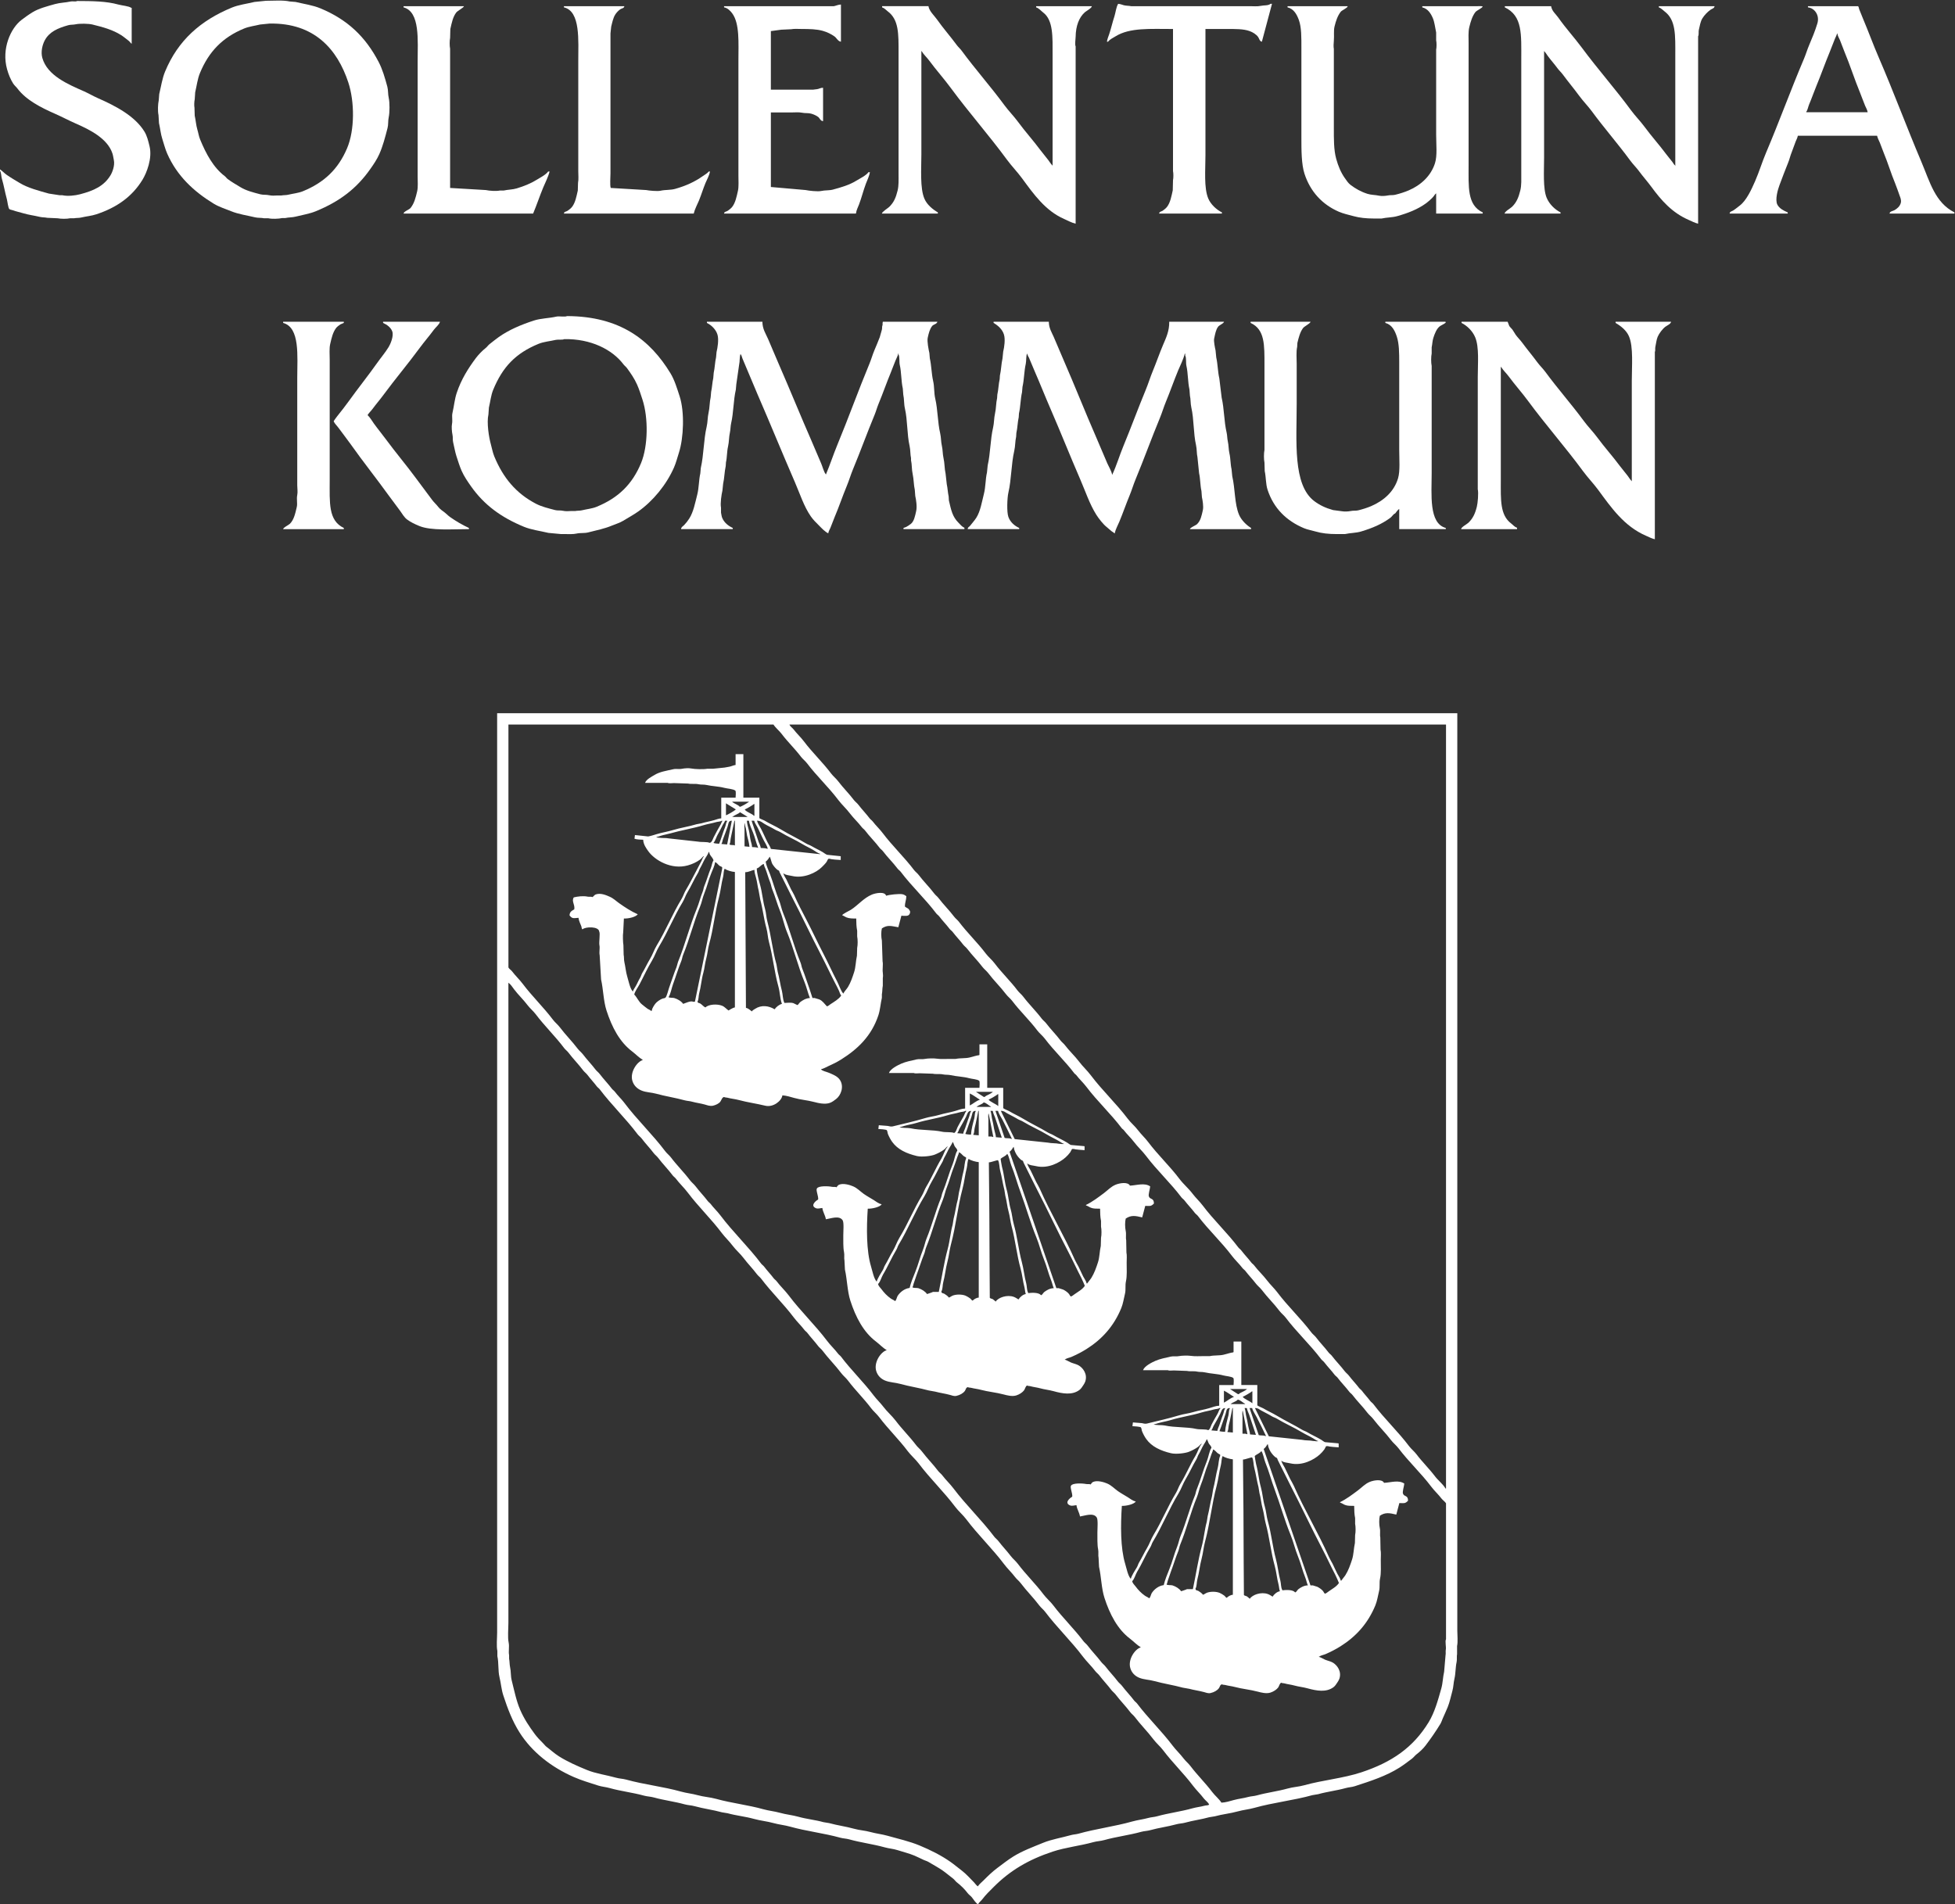
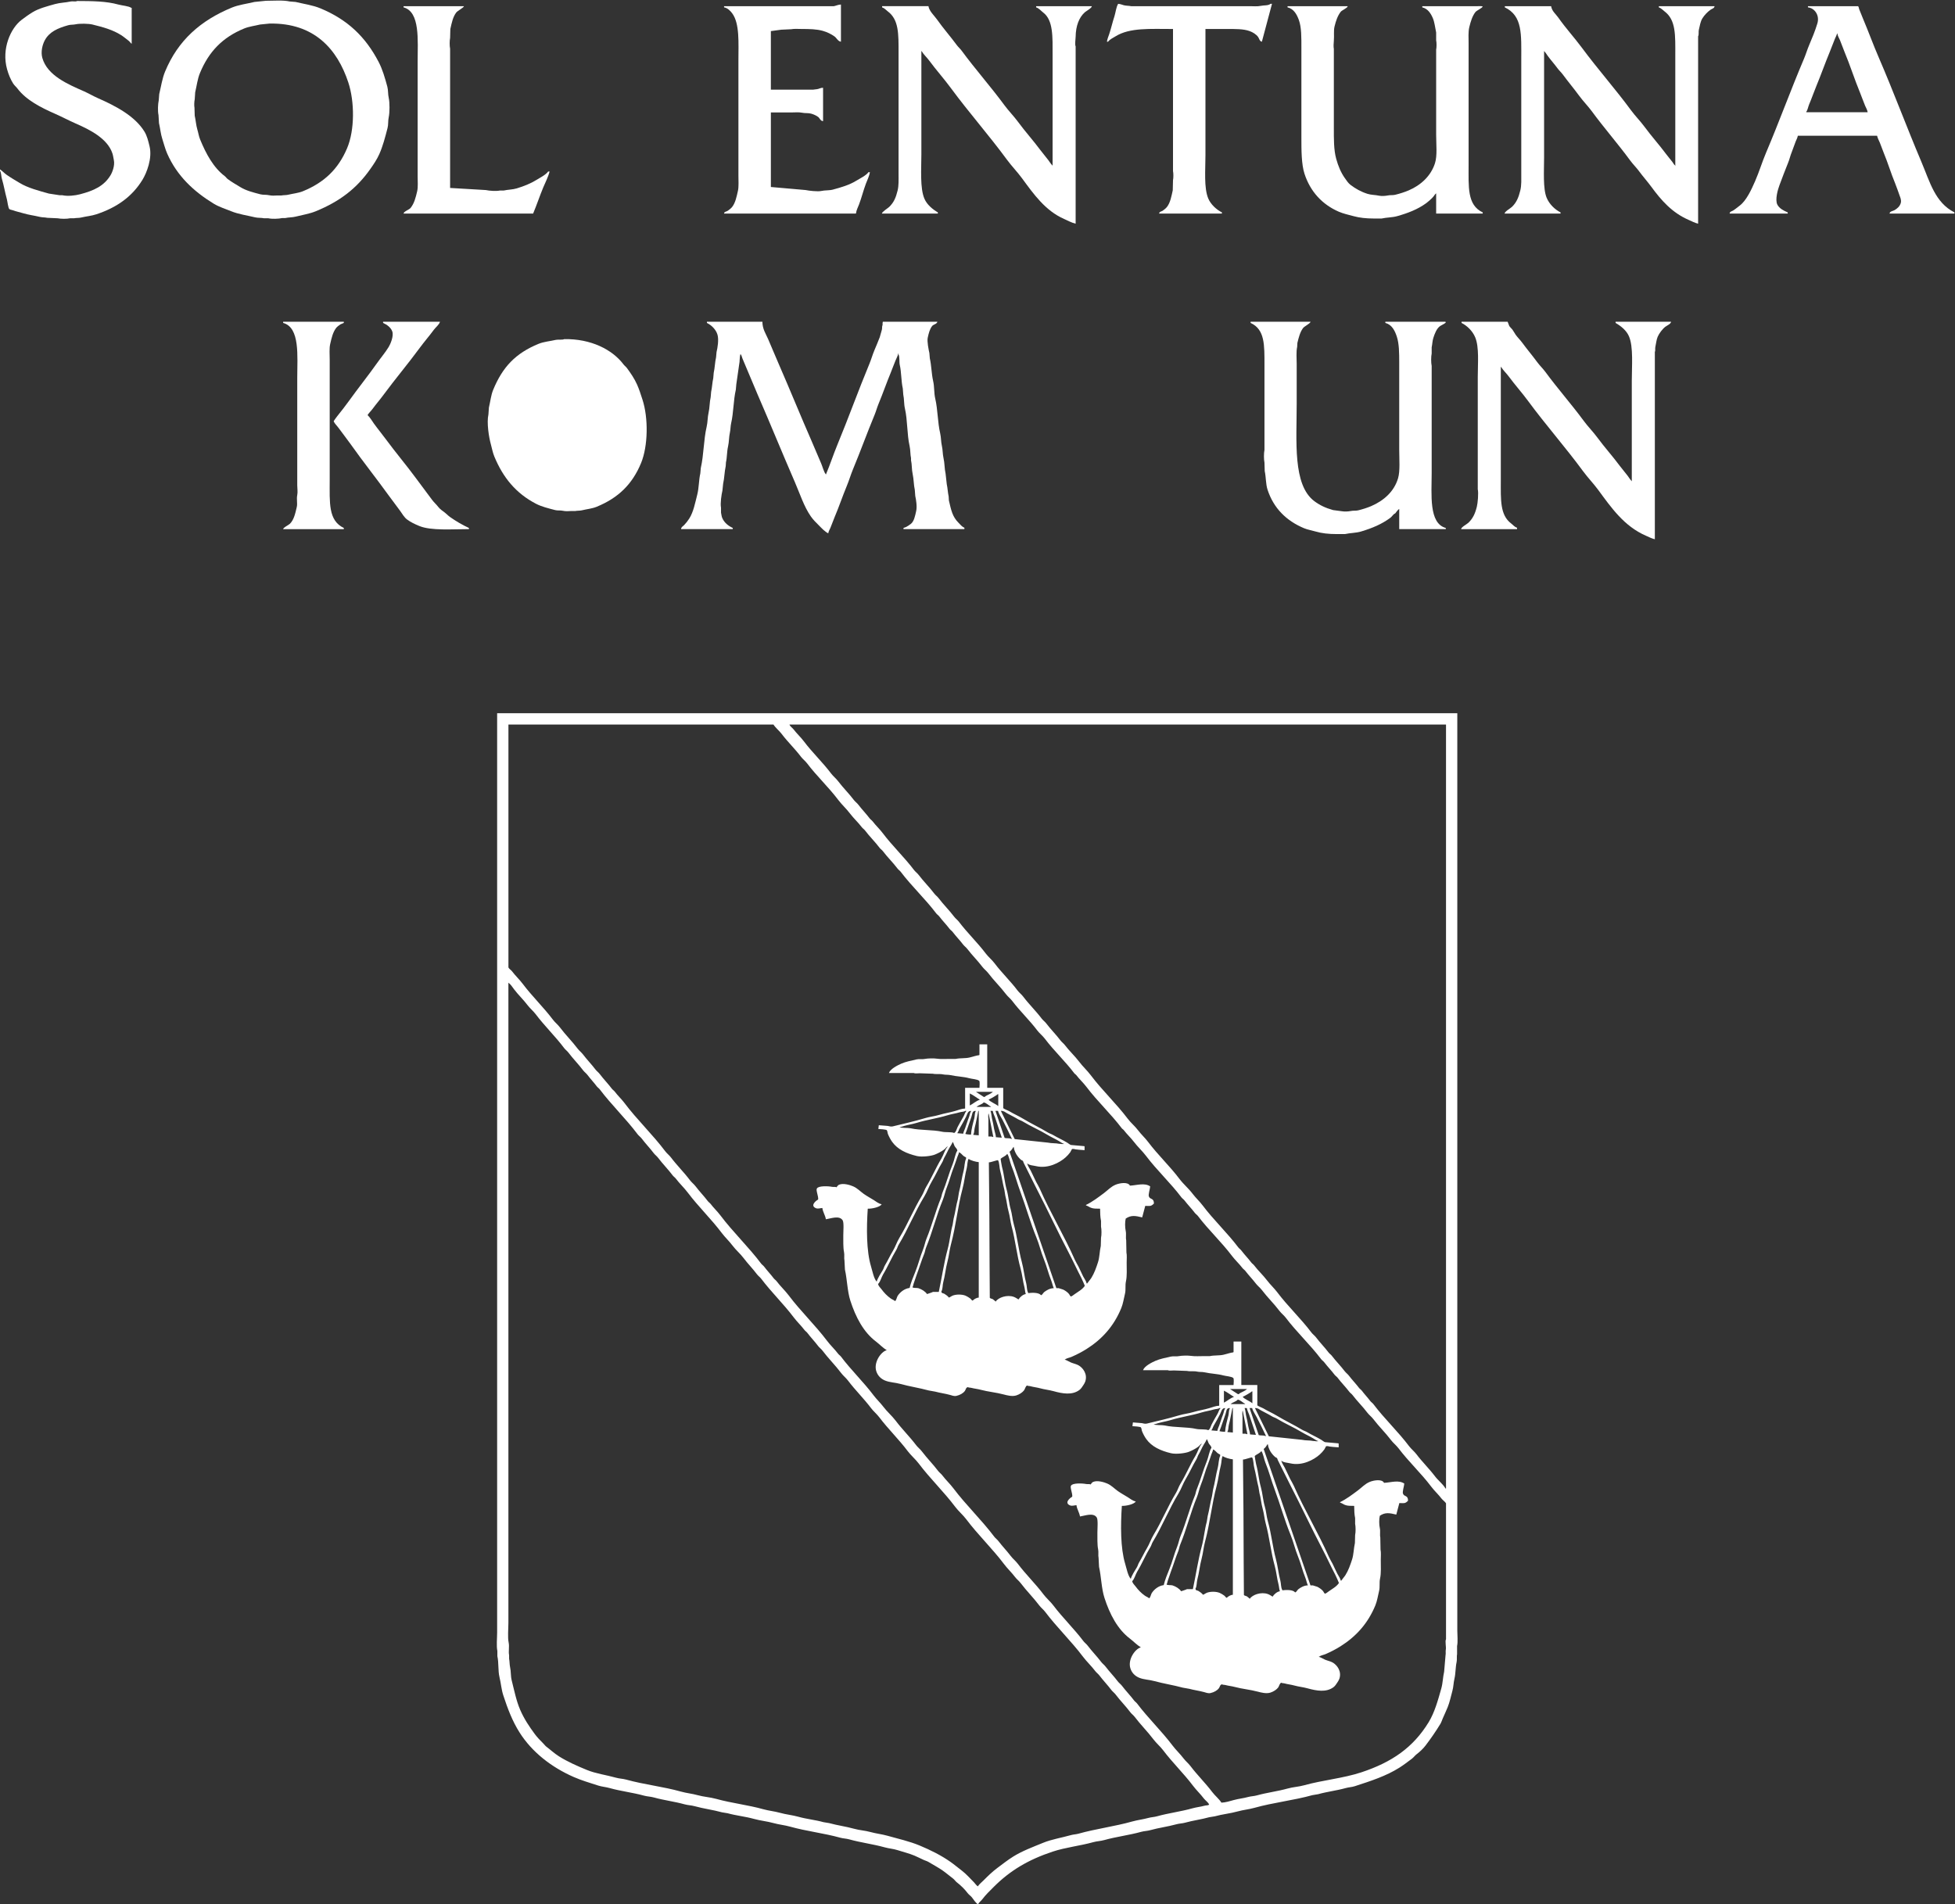
<svg xmlns="http://www.w3.org/2000/svg" xmlns:ns1="http://sodipodi.sourceforge.net/DTD/sodipodi-0.dtd" xmlns:ns2="http://www.inkscape.org/namespaces/inkscape" version="1.1" id="svg2" xml:space="preserve" width="110.773" height="107.907" viewBox="0 0 110.773 107.907" ns1:docname="Centrerad Vit.eps">
  <rect x="0" y="0" width="110.773" height="107.907" fill="#333333" stroke="none" />
  <defs id="defs6" />
  <ns1:namedview pagecolor="#ffffff" bordercolor="#666666" borderopacity="1" objecttolerance="10" gridtolerance="10" guidetolerance="10" ns2:pageopacity="0" ns2:pageshadow="2" ns2:window-width="640" ns2:window-height="480" id="namedview4" />
  <g id="g10" ns2:groupmode="layer" ns2:label="ink_ext_XXXXXX" transform="matrix(1.333,0,0,-1.333,0,107.907)">
    <g id="g12" transform="scale(0.1)">
      <path d="m 32.789,809.078 c -0.672,-0.39 -1.863,-0.015 -2.699,-0.199 -2.238,-0.504 -4.555,-0.5 -6.695,-1.102 -3.375,-0.945 -6.871,-1.839 -9.601,-3.5 -1.605,-0.976 -3.121,-2.086 -4.594,-3.199 C 4.5,797.539 0.59,788.734 3,780.09 c 0.617,-2.223 1.48,-4.332 2.602,-6.102 0.488,-0.765 1.262,-1.39 1.797,-2.097 3.754,-4.973 10.043,-8.137 16.094,-10.797 2.859,-1.254 5.789,-2.828 8.695,-4.098 5.973,-2.609 13.48,-6.348 15.594,-12.695 0.301,-0.891 0.398,-1.867 0.602,-2.797 0.523,-2.363 -0.652,-5.27 -1.402,-6.5 -2.789,-4.594 -7.086,-6.555 -12.992,-8.094 -2.012,-0.523 -5.133,-0.918 -7.5,-0.402 -0.367,0 -0.731,0 -1.098,0 -1.535,0.234 -3.066,0.469 -4.601,0.703 -4.297,1.199 -8.957,2.414 -12.391,4.5 -1.887,1.141 -3.812,2.234 -5.598,3.496 -0.977,0.684 -1.809,1.633 -2.801,2.297 0,-0.199 0,-0.399 0,-0.598 0.578,-0.875 0.473,-2.32 0.801,-3.398 C 1.633,730.746 2.125,727.68 2.898,724.914 3.141,724.066 3.48,720.934 4,720.609 c 0.406,-0.3 0.969,-0.3 1.5,-0.496 1.418,-0.527 2.914,-0.82 4.496,-1.3 2.129,-0.645 4.598,-0.942 6.898,-1.497 1.07,-0.261 2.207,-0.175 3.199,-0.402 1.465,-0.066 2.933,-0.133 4.398,-0.199 1.344,-0.285 3.957,-0.297 5.297,0 0.566,0 1.133,0 1.699,0 0.883,0.199 1.934,0.074 2.902,0.297 2.219,0.527 4.512,0.707 6.594,1.402 8.699,2.891 15.195,7.488 19.594,14.691 1.762,2.887 4.231,9.098 2.996,14.196 -0.555,2.32 -1.094,4.512 -2.195,6.297 -4.121,6.668 -12.273,10.879 -19.793,14.195 -1.941,0.855 -3.945,2.035 -5.898,2.902 -6.781,2.981 -15.586,6.68 -17.695,14.192 -0.731,2.609 0.059,5.597 1,7.398 1.934,3.695 5.582,5.258 9.996,6.496 1.07,0.301 2.027,0.149 3.199,0.399 1.695,0.367 5.426,0.308 7.098,-0.098 4.715,-1.152 8.664,-2.269 12.195,-4.5 1.109,-0.699 2.148,-1.609 3.195,-2.398 0.484,-0.364 0.789,-0.954 1.301,-1.301 0,5.097 0,10.195 0,15.293 -0.062,0 -0.133,0 -0.195,0 -1.035,0.762 -4.008,0.984 -5.5,1.402 -5.043,1.418 -11.047,1.481 -17.492,1.5" style="fill:#ffffff;fill-opacity:1;fill-rule:evenodd;stroke:none" id="path14" />
      <path d="m 470.512,791.781 c 0.168,0 0.332,0 0.5,0 0.746,1.024 2.109,1.621 3.199,2.301 6.031,3.734 14.684,3.102 24.394,3.102 0,-15.528 0,-31.059 0,-46.582 0,-4.602 0,-9.2 0,-13.793 0.208,-0.996 0.211,-2.907 0,-3.903 -0.035,-1.429 -0.07,-2.867 -0.105,-4.297 -0.594,-2.668 -1.023,-5.148 -2.395,-6.996 -0.437,-0.582 -1.285,-1.308 -1.902,-1.699 -0.574,-0.363 -1.406,-0.344 -1.5,-1.203 8.899,0 17.793,0 26.692,0 0,0.172 0,0.336 0,0.504 -2.36,1.187 -4.75,3.406 -5.801,5.898 -1.914,4.555 -1.196,12.25 -1.196,18.492 0,17.856 0,35.715 0,53.579 3.032,0 6.063,0 9.094,0 3.625,0 7.047,0.058 9.696,-0.899 1.414,-0.519 2.781,-1.383 3.601,-2.5 0.445,-0.617 0.641,-1.91 1.598,-2.004 1.429,5.367 2.867,10.735 4.297,16.094 -0.2,0 -0.403,0 -0.602,0 -1.105,-0.852 -2.734,-0.535 -4.394,-0.898 -1.223,-0.262 -2.997,-0.102 -4.399,-0.102 -2.867,0 -5.73,0 -8.598,0 -13.961,0 -27.921,0 -41.878,0 -1.004,0.219 -2.09,0.137 -3.102,0.402 -0.793,0.207 -1.535,0.567 -2.5,0.598 0,-0.062 0,-0.129 0,-0.199 -0.695,-0.961 -1.063,-3.77 -1.5,-5.098 -0.801,-2.426 -1.363,-4.976 -2.195,-7.496 -0.34,-1.019 -0.832,-2.148 -1.004,-3.301" style="fill:#ffffff;fill-opacity:1;fill-rule:evenodd;stroke:none" id="path16" />
      <path d="m 307.777,806.875 c 0,-0.164 0,-0.332 0,-0.496 1.496,-0.234 2.746,-1.563 3.5,-2.598 3.161,-4.351 2.602,-12.449 2.602,-19.992 0,-12.43 0,-24.859 0,-37.285 0,-3.902 0,-7.797 0,-11.699 0,-1.981 0.187,-4.668 -0.203,-6.395 -0.59,-2.605 -1.055,-4.992 -2.399,-6.797 -0.48,-0.644 -1.41,-1.375 -2.097,-1.797 -0.586,-0.363 -1.305,-0.23 -1.403,-1.105 18.661,0 37.321,0 55.977,0 0.094,0.113 -0.004,0.012 0.101,0.102 0.137,1.324 0.872,2.656 1.301,3.8 1.11,2.938 1.797,5.844 2.903,8.793 0.554,1.5 1.453,3.235 1.699,4.899 -0.203,0 -0.403,0 -0.602,0 -0.992,-1.422 -3.726,-2.739 -5.301,-3.696 -2.82,-1.726 -6.167,-2.722 -9.792,-3.699 -1.586,-0.43 -3.348,-0.226 -5,-0.597 -1.461,-0.333 -5.403,0.121 -6.598,0.398 -4.93,0.43 -9.863,0.863 -14.793,1.301 0,10.558 0,21.121 0,31.683 2.863,0 5.73,0 8.594,0 1.464,0 3.312,0.18 4.597,-0.097 1.403,-0.305 2.637,-0.051 3.903,-0.403 1.093,-0.304 2.175,-0.789 3,-1.398 0.707,-0.527 0.964,-1.734 2.097,-1.797 0,4.73 0,9.461 0,14.191 -0.957,-0.007 -1.406,-0.304 -2.097,-0.5 -0.676,-0.187 -1.461,-0.156 -2.102,-0.3 -5.996,0 -11.996,0 -17.992,0 0,8.297 0,16.597 0,24.894 1.465,0.195 2.93,0.395 4.398,0.594 1.43,0.07 2.868,0.137 4.297,0.203 1.231,0.258 2.992,0.102 4.399,0.102 3.336,0 6.339,-0.055 8.996,-0.801 1.875,-0.528 3.582,-1.383 5,-2.399 0.828,-0.601 1.476,-2.097 2.699,-2.203 0,5.266 0,10.535 0,15.797 -1.09,-0.027 -1.953,-0.469 -3.004,-0.703 -15.555,0 -31.117,0 -46.68,0" style="fill:#ffffff;fill-opacity:1;fill-rule:evenodd;stroke:none" id="path18" />
      <path d="m 171.531,806.875 c 0,-0.164 0,-0.332 0,-0.496 7.117,-1.906 5.996,-14.012 5.996,-23.191 0,-12.364 0,-24.727 0,-37.083 0,-3.867 0,-7.734 0,-11.597 0,-2.047 0.215,-4.516 -0.199,-6.301 -0.668,-2.871 -1.269,-5.168 -2.797,-7.094 -0.593,-0.75 -2.91,-1.465 -3,-2.402 18.356,0 36.723,0 55.078,0 1.528,3.648 2.762,7.387 4.297,11.098 0.871,2.097 2.157,4.543 2.703,6.796 -0.203,0 -0.402,0 -0.601,0 -1.016,-1.433 -3.442,-2.636 -5,-3.597 -2.461,-1.528 -5.297,-2.66 -8.395,-3.598 -1.746,-0.531 -3.652,-0.48 -5.496,-0.898 -0.531,0 -1.066,0 -1.601,0 -1.536,-0.336 -4.563,-0.129 -5.996,0.199 -5.067,0.297 -10.133,0.598 -15.196,0.898 0,15.329 0,30.657 0,45.981 0,4.394 0,8.797 0,13.195 -0.25,1.172 -0.25,3.426 0,4.598 0.031,1.265 0.067,2.531 0.102,3.801 0.613,2.734 1.09,5.117 2.5,6.996 0.543,0.722 3.23,2.121 3.297,2.695 -8.563,0 -17.129,0 -25.692,0" style="fill:#ffffff;fill-opacity:1;fill-rule:evenodd;stroke:none" id="path20" />
-       <path d="m 239.707,806.875 c 0,-0.164 0,-0.332 0,-0.496 7.117,-1.68 6.094,-14.07 6.098,-23.094 0,-12.293 0,-24.59 0,-36.883 0,-3.234 0,-6.464 0,-9.699 0,-1.555 0.195,-3.519 -0.102,-4.894 -0.035,-1.102 -0.066,-2.2 -0.098,-3.297 -0.593,-2.621 -1.042,-5.078 -2.402,-6.899 -0.476,-0.644 -1.41,-1.375 -2.098,-1.797 -0.585,-0.367 -1.308,-0.207 -1.398,-1.105 18.391,0 36.785,0 55.176,0 0.433,1.879 1.488,3.781 2.203,5.5 1.039,2.523 1.754,4.98 2.797,7.5 0.625,1.504 1.625,3.164 1.898,4.894 -0.164,0 -0.336,0 -0.504,0 -0.664,-0.832 -1.711,-1.375 -2.593,-2 -3.418,-2.398 -7.067,-4.085 -11.696,-5.394 -1.965,-0.559 -4.168,-0.32 -6.3,-0.801 -1.231,-0.281 -4.958,0.063 -5.997,0.301 -5.027,0.297 -10.062,0.598 -15.089,0.898 -0.407,1.235 -0.106,4.625 -0.106,6.196 0,4.601 0,9.199 0,13.797 0,15.222 0,30.457 0,45.683 0.106,0.965 0.199,1.934 0.305,2.895 0.449,1.793 0.824,3.695 1.699,5.101 0.504,0.813 1.398,1.77 2.195,2.297 0.602,0.399 1.598,0.399 1.7,1.297 -8.563,0 -17.129,0 -25.688,0" style="fill:#ffffff;fill-opacity:1;fill-rule:evenodd;stroke:none" id="path22" />
      <path d="m 374.949,806.875 c 0,-0.164 0,-0.332 0,-0.496 0.992,-0.32 1.649,-1.141 2.399,-1.699 4.757,-3.543 4.601,-9.582 4.601,-17.793 0,-13.594 0,-27.188 0,-40.782 0,-3.503 0,-7 0,-10.5 0,-2.519 0.117,-4.996 -0.402,-7.093 -0.754,-3.09 -1.621,-5.024 -3.496,-6.899 -0.625,-0.621 -3.133,-2.129 -3.196,-2.902 7.922,0 15.86,0 23.79,0 0,0.172 0,0.336 0,0.504 -2.282,1.348 -4.614,3.277 -5.7,5.797 -1.945,4.496 -1.3,12.679 -1.3,18.992 0,14.59 0,29.191 0,43.781 0.035,0 0.066,0 0.097,0 0.86,-1.476 2.207,-2.648 3.199,-3.996 2.981,-4.047 6.344,-7.777 9.297,-11.797 7.637,-10.375 16.168,-20.004 23.793,-30.39 1.989,-2.704 4.407,-5.184 6.399,-7.895 4.879,-6.641 9.89,-13.789 17.89,-17.289 1.528,-0.676 3.102,-1.578 4.899,-2.004 0,25.121 0,50.25 0,75.371 -0.403,0.637 -0.012,3.293 0,4.098 0.054,4.558 1.433,8.207 3.898,10.394 0.637,0.563 2.914,1.754 3,2.598 -7.894,0 -15.797,0 -23.691,0 0,-0.164 0,-0.332 0,-0.496 1.25,-0.406 2.054,-1.484 2.996,-2.199 4.336,-3.27 4,-10.446 4,-18.094 0,-15.66 0,-31.32 0,-46.981 -0.035,0 -0.063,0 -0.098,0 0,0.032 0,0.067 0,0.098 -0.664,0.641 -1.148,1.453 -1.699,2.203 -1.078,1.457 -2.305,2.817 -3.398,4.297 -3.028,4.082 -6.469,7.871 -9.497,11.992 -1.792,2.442 -4.003,4.664 -5.8,7.102 -5.832,7.93 -12.364,15.254 -18.192,23.187 -0.586,0.801 -1.414,1.504 -2,2.301 -2.758,3.75 -5.816,7.18 -8.496,10.996 -1.097,1.563 -3.262,3.469 -3.597,5.594 -6.563,0 -13.129,0 -19.696,0" style="fill:#ffffff;fill-opacity:1;fill-rule:evenodd;stroke:none" id="path24" />
      <path d="m 547.285,806.875 c 0,-0.164 0,-0.332 0,-0.496 2.602,-0.617 3.91,-2.891 4.793,-5.301 1.18,-3.187 1.102,-7.601 1.102,-12.094 0,-6.129 0,-12.261 0,-18.394 0,-6.563 0,-13.129 0,-19.692 0,-5.21 0.008,-11.171 1.297,-15.195 2.453,-7.625 7.574,-13.148 14.593,-16.191 2.008,-0.867 4.004,-1.27 6.301,-1.899 2.524,-0.695 5.344,-0.996 8.598,-1 1.097,0 2.199,0 3.297,0 2.238,0.492 4.511,0.414 6.597,1 4.692,1.317 8.735,2.91 12.196,5.399 0.855,0.613 2.687,2.183 3.296,3 0.348,0.453 0.633,0.976 1.106,1.297 0,-2.864 0,-5.731 0,-8.598 6.594,0 13.191,0 19.789,0 0,0.172 0,0.336 0,0.504 -6.664,3.148 -5.996,10.769 -5.996,20.39 0,13.09 0,26.192 0,39.282 0,4.035 0,8.066 0,12.093 0,2.403 -0.207,4.938 0.297,7 0.617,2.512 1.273,4.653 2.597,6.399 0.54,0.703 2.973,1.707 3.102,2.398 -0.598,0.196 -1.637,0.098 -2.398,0.098 -1.836,0 -3.668,0 -5.497,0 -5.933,0 -11.867,0 -17.792,0 0,-0.164 0,-0.332 0,-0.496 2.316,-0.547 3.628,-2.539 4.496,-4.602 0.75,-1.785 0.914,-3.843 1.402,-6.093 0,-1.102 0,-2.204 0,-3.301 0.215,-1.02 0.219,-2.977 0,-4 0,-4.297 0,-8.594 0,-12.895 0,-7.758 0,-15.527 0,-23.289 0,-3.98 0.539,-8.855 -0.504,-12.097 -1.754,-5.454 -6.035,-9.305 -11.094,-11.493 -1.754,-0.757 -3.707,-1.379 -5.797,-1.898 -1.074,-0.27 -2.031,-0.051 -3.199,-0.301 -0.84,-0.18 -2.609,-0.316 -3.601,-0.101 -1.692,0.367 -3.457,0.308 -4.996,0.8 -2.856,0.914 -5.075,2.2 -7.2,3.801 -1.004,0.754 -1.765,1.953 -2.5,2.996 -1.609,2.297 -2.742,5 -3.597,8.098 -1.063,3.851 -1,8.449 -1,13.293 0,5.734 0,11.465 0,17.195 0,5.399 0,10.793 0,16.196 -0.203,0.96 -0.086,2.527 0,3.496 0.199,2.168 -0.157,4.226 0.3,6.097 0.598,2.442 1.305,4.496 2.598,6.196 0.543,0.714 2.91,1.621 3,2.398 -8.531,0 -17.058,0 -25.586,0" style="fill:#ffffff;fill-opacity:1;fill-rule:evenodd;stroke:none" id="path26" />
      <path d="m 639.645,806.875 c 0,-0.164 0,-0.332 0,-0.496 7.617,-3.664 6.996,-11.402 6.996,-22.395 0,-12.324 0,-24.652 0,-36.98 0,-3.699 0,-7.399 0,-11.102 0,-2.55 0.136,-5.105 -0.395,-7.293 -0.758,-3.097 -1.617,-5.117 -3.504,-6.996 -0.652,-0.656 -3.137,-1.988 -3.195,-2.902 7.93,0 15.859,0 23.789,0 0,0.172 0,0.336 0,0.504 -2.492,1.254 -4.789,3.555 -5.898,6.195 -1.633,3.899 -1.098,11.613 -1.098,17.094 0,15.094 0,30.187 0,45.281 0.031,0 0.066,0 0.101,0 0,-0.031 0,-0.066 0,-0.097 0.59,-0.583 0.997,-1.321 1.497,-2.004 1.296,-1.762 2.785,-3.403 4.097,-5.196 0.684,-0.933 1.617,-1.765 2.301,-2.699 2.281,-3.101 4.719,-5.992 6.996,-9.098 1.637,-2.226 3.656,-4.265 5.301,-6.492 5.242,-7.136 11.055,-13.761 16.293,-20.894 1.156,-1.582 2.637,-3.02 3.797,-4.602 1.668,-2.265 3.55,-4.355 5.195,-6.594 4.281,-5.832 8.828,-11.027 15.895,-14.093 1.242,-0.543 2.562,-1.258 4,-1.602 0,26.555 0,53.117 0,79.668 0.398,0.66 0.105,1.895 0.3,2.699 0.407,1.719 0.68,3.571 1.5,4.899 0.844,1.371 2.192,2.785 3.496,3.695 0.594,0.422 1.602,0.594 1.7,1.5 -7.895,0 -15.789,0 -23.692,0 0,-0.164 0,-0.332 0,-0.496 0.957,-0.313 1.664,-1.152 2.403,-1.699 4.925,-3.668 4.593,-10.196 4.593,-18.692 0,-15.66 0,-31.324 0,-46.984 -0.027,0 -0.062,0 -0.097,0 0,0.07 0,0.133 0,0.199 -0.493,0.348 -0.743,0.914 -1.098,1.402 -0.852,1.149 -1.832,2.227 -2.699,3.399 -2.899,3.91 -6.199,7.543 -9.098,11.496 -1.793,2.441 -4.004,4.656 -5.797,7.094 -6.687,9.097 -14.176,17.519 -20.89,26.59 -3.246,4.382 -6.938,8.386 -10.094,12.898 -1.016,1.445 -2.699,2.707 -3.004,4.793 -6.563,0 -13.125,0 -19.691,0" style="fill:#ffffff;fill-opacity:1;fill-rule:evenodd;stroke:none" id="path28" />
      <path d="m 114.555,799.484 c 19.054,0.375 28.84,-10.929 33.488,-24.992 2.711,-8.199 2.77,-20.273 -0.5,-27.988 -3.777,-8.93 -9.762,-14.598 -18.793,-18.297 -1.914,-0.781 -4.176,-0.984 -6.301,-1.496 -0.929,-0.227 -1.937,-0.106 -2.797,-0.301 -0.597,0 -1.199,0 -1.797,0 -1.003,-0.09 -2.39,-0.129 -3.402,0.098 -1.363,0.312 -2.527,0.074 -3.793,0.402 -3.07,0.797 -6.015,1.547 -8.398,2.996 -1.981,1.207 -3.711,2.164 -5.5,3.504 -0.434,0.32 -0.769,0.871 -1.199,1.195 -4.867,3.68 -8.004,9.536 -10.492,15.594 -0.578,1.399 -0.742,2.785 -1.203,4.297 -0.527,1.75 -0.652,3.856 -1.098,5.801 -0.035,1.133 -0.07,2.266 -0.105,3.398 -0.184,0.879 -0.109,2.645 0.105,3.602 0.066,0.996 0.133,1.996 0.199,2.996 0.676,2.836 0.98,5.617 1.996,8.098 3.766,9.16 9.629,15.226 18.797,18.992 2.074,0.851 4.461,1.129 6.797,1.699 1.332,0.133 2.664,0.266 3.996,0.402 z m -1.496,9.692 c -1.633,-0.168 -3.27,-0.332 -4.899,-0.5 -3.332,-0.809 -6.66,-1.192 -9.601,-2.395 -13.301,-5.48 -22.895,-13.933 -28.387,-27.195 -1.223,-2.941 -1.676,-6.195 -2.496,-9.594 -0.07,-0.863 -0.137,-1.734 -0.199,-2.597 -0.348,-1.582 -0.484,-4.594 -0.105,-6.297 0.07,-1.133 0.141,-2.266 0.203,-3.399 0.531,-2.273 0.734,-4.676 1.399,-6.699 0.738,-2.262 1.207,-4.258 2.102,-6.297 4.168,-9.484 11.285,-16.105 19.789,-21.293 2.285,-1.39 4.793,-2.129 7.398,-3.199 3.062,-1.254 6.597,-1.742 10.195,-2.598 1.254,-0.297 2.598,-0.125 3.801,-0.398 0.597,0 1.199,0 1.801,0 1.617,-0.348 4.375,-0.246 5.898,0.098 0.43,0 0.863,0 1.297,0 1.406,0.328 2.965,0.238 4.394,0.601 2.965,0.75 5.938,1.203 8.598,2.297 10.133,4.168 17.309,9.598 23.192,17.996 1.351,1.922 2.804,4.043 3.796,6.297 1.52,3.434 2.457,7.062 3.5,11.094 0.395,1.519 0.149,2.968 0.5,4.601 0.426,1.953 0.45,6.25 0,8.196 -0.39,1.695 -0.171,3.214 -0.601,4.796 -1.035,3.825 -2.067,7.368 -3.695,10.497 -5.602,10.734 -13.262,18.015 -24.79,22.789 -3.21,1.328 -6.808,1.812 -10.5,2.699 -0.828,0.07 -1.664,0.133 -2.496,0.203 -2.879,0.644 -6.769,0.293 -10.093,0.297" style="fill:#ffffff;fill-opacity:1;fill-rule:evenodd;stroke:none" id="path30" />
      <path d="m 793.883,761.797 c -8.692,0 -17.395,0 -26.09,0 0,0.062 0,0.133 0,0.199 0.625,0.84 0.77,2.086 1.199,3.098 1.098,2.566 2,5.242 3.102,7.898 1.972,4.754 3.691,9.66 5.695,14.492 0.75,1.813 1.414,3.704 2.199,5.598 0.289,0.691 0.703,1.395 0.903,2.203 0.031,0 0.066,0 0.101,0 0.113,-0.996 0.746,-1.969 1.098,-2.801 0.691,-1.652 1.234,-3.32 1.898,-4.902 2.442,-5.84 4.274,-11.738 6.696,-17.59 0.722,-1.738 1.332,-3.586 2.097,-5.398 0.364,-0.848 0.946,-1.801 1.102,-2.797 z m -25.387,45.078 c 0,-0.164 0,-0.332 0,-0.496 2.82,-0.309 5.082,-3.352 3.992,-6.895 -0.984,-3.238 -2.238,-6.246 -3.496,-9.199 -0.828,-1.949 -1.371,-3.847 -2.195,-5.797 -5.59,-13.148 -10.52,-26.75 -16.098,-39.883 -1.707,-4.023 -2.941,-8.195 -4.699,-12.199 -1.523,-3.484 -3.652,-8.148 -6.492,-10.297 -0.922,-0.691 -1.832,-1.484 -2.805,-2.097 -0.594,-0.379 -1.422,-0.383 -1.5,-1.301 8.235,0 16.469,0 24.695,0 0,0.172 0,0.336 0,0.504 -1.75,0.738 -3.558,1.664 -4.402,3.297 -1.07,2.093 0.223,6.508 0.906,8.293 1.188,3.14 2.411,6.492 3.696,9.601 0.617,1.485 0.886,2.918 1.5,4.399 0.609,1.468 1.062,3.047 1.699,4.593 0.297,0.731 0.762,1.54 0.898,2.403 11.231,0 22.461,0 33.688,0 0.226,-1.039 0.812,-2.074 1.199,-3 0.598,-1.422 1.035,-2.852 1.598,-4.196 1.816,-4.351 3.097,-8.753 4.902,-13.097 0.684,-1.653 1.231,-3.387 1.898,-5.199 0.254,-0.692 0.782,-1.852 0.5,-2.996 -0.375,-1.504 -1.453,-2.383 -2.597,-3.102 -0.688,-0.422 -2.121,-0.5 -2.203,-1.5 9.191,0 18.39,0 27.586,0 0,0.172 0,0.336 0,0.504 -8.27,4.223 -10.383,12.848 -14.09,21.59 -6.203,14.625 -11.781,29.707 -18.09,44.285 -2.352,5.41 -4.332,10.93 -6.606,16.293 -0.597,1.426 -1.121,2.832 -1.699,4.195 -0.144,0.352 -0.191,1.137 -0.496,1.297 -7.094,0 -14.195,0 -21.289,0" style="fill:#ffffff;fill-opacity:1;fill-rule:evenodd;stroke:none" id="path32" />
      <path d="m 120.352,672.73 c 0,-0.167 0,-0.332 0,-0.5 7.25,-1.937 6,-14.191 6,-23.289 0,-12.359 0,-24.726 0,-37.086 0,-2.898 0,-5.796 0,-8.695 0.027,-1.191 0.253,-2.922 0,-4.097 -0.375,-1.739 0.168,-3.52 -0.2,-5.098 -0.64,-2.75 -1.214,-5.414 -2.898,-7.098 -0.578,-0.578 -2.828,-1.574 -2.902,-2.301 8.597,0 17.199,0 25.793,0 0,0.164 0,0.336 0,0.497 -6.668,3.156 -6,10.773 -6,20.398 0,12.992 0,25.988 0,38.984 0,4.063 0,8.129 0,12.192 0,2.136 -0.227,4.73 0.203,6.597 0.605,2.649 1.129,4.969 2.496,6.801 0.433,0.57 1.289,1.219 1.898,1.598 0.469,0.199 0.938,0.398 1.403,0.597 0,0.168 0,0.333 0,0.5 -8.594,0 -17.196,0 -25.793,0" style="fill:#ffffff;fill-opacity:1;fill-rule:evenodd;stroke:none" id="path34" />
      <path d="m 162.836,672.73 c 0,-0.167 0,-0.332 0,-0.5 1.617,-0.71 3.277,-1.902 3.898,-3.597 0.731,-2.008 -0.816,-5.477 -1.5,-6.598 -1.464,-2.394 -3.304,-4.543 -4.898,-6.797 -3.922,-5.55 -8.141,-10.781 -12.094,-16.293 -1.57,-2.195 -3.316,-4.379 -5,-6.5 -0.246,-0.312 -1.5,-1.984 -1.394,-2.097 0.511,-1.067 1.433,-1.875 2.097,-2.797 1.703,-2.371 3.535,-4.645 5.196,-7 5.207,-7.367 10.843,-14.399 16.093,-21.688 1.614,-2.238 3.313,-4.39 4.899,-6.597 0.887,-1.235 1.691,-2.7 2.898,-3.598 1.543,-1.152 3.383,-2.035 5.297,-2.805 5.078,-2.031 14.031,-1.289 20.992,-1.297 0,0.164 0,0.336 0,0.497 -2.879,1.324 -5.605,2.945 -8.093,4.703 -0.739,0.519 -1.387,1.265 -2.102,1.797 -0.91,0.687 -2.113,1.5 -2.797,2.402 -0.832,1.094 -1.894,1.996 -2.699,3.098 -2.227,3.031 -4.473,5.96 -6.699,8.996 -4.141,5.648 -8.746,11.046 -12.891,16.691 -1.672,2.273 -3.473,4.438 -5.101,6.699 -0.856,1.188 -1.637,2.606 -2.7,3.598 0.586,0.953 1.453,1.719 2.102,2.598 1.484,2.023 3.129,3.906 4.594,5.898 5.031,6.832 10.48,13.258 15.496,20.094 1.914,2.605 4.066,5.058 6,7.695 0.761,1.039 2.211,2.086 2.597,3.398 -8.062,0 -16.129,0 -24.191,0" style="fill:#ffffff;fill-opacity:1;fill-rule:evenodd;stroke:none" id="path36" />
      <path d="m 300.484,672.73 c 0,-0.167 0,-0.332 0,-0.5 1.934,-0.941 3.84,-2.785 4.496,-5 0.622,-2.082 0.036,-5.625 -0.402,-7.39 -0.066,-0.738 -0.129,-1.469 -0.199,-2.203 -0.488,-2.09 -0.524,-4.516 -1,-6.598 -0.063,-0.766 -0.133,-1.531 -0.199,-2.297 -0.422,-1.816 -0.481,-3.98 -0.899,-5.797 -0.07,-0.765 -0.133,-1.535 -0.203,-2.3 -0.484,-2.094 -0.383,-4.391 -0.894,-6.598 -0.438,-1.875 -0.34,-3.914 -0.801,-5.899 -1.32,-5.668 -1.199,-11.925 -2.5,-17.589 -0.067,-0.77 -0.133,-1.536 -0.203,-2.301 -0.668,-2.875 -0.555,-6.098 -1.297,-8.996 -0.945,-3.703 -1.617,-7.375 -3.399,-10.196 -0.597,-0.949 -1.418,-2 -2.199,-2.8 -0.496,-0.504 -1.219,-0.782 -1.297,-1.7 7.328,0 14.657,0 21.989,0 0,0.164 0,0.336 0,0.497 -1.965,0.906 -3.661,2.292 -4.5,4.304 -0.266,0.645 -0.344,1.496 -0.497,2.196 0,0.703 0,1.402 0,2.101 -0.375,1.875 0.196,5.59 0.598,7.297 0.102,0.965 0.203,1.93 0.301,2.898 0.551,2.375 0.555,5.125 1.098,7.5 0.035,0.532 0.07,1.063 0.101,1.598 0.504,2.156 0.367,4.516 0.899,6.793 0.441,1.902 0.336,3.984 0.8,5.996 0.274,1.192 0.196,2.508 0.5,3.805 1.063,4.586 0.942,9.703 2,14.293 0.067,0.765 0.133,1.531 0.203,2.301 0.395,2.761 0.793,5.531 1.196,8.293 0.351,1.55 0.109,3.191 0.597,4.601 0.086,-0.101 0.036,-0.031 0.106,-0.199 0.387,-0.465 0.434,-1.102 0.695,-1.699 0.535,-1.223 1.035,-2.5 1.598,-3.801 1.633,-3.738 3.141,-7.578 4.801,-11.395 5.375,-12.363 10.523,-25.019 15.894,-37.382 2.172,-5.012 3.844,-10.356 6.797,-14.598 0.981,-1.41 2.199,-2.602 3.399,-3.797 1.179,-1.184 2.46,-2.617 4,-3.398 0.093,0.828 0.609,1.617 0.898,2.293 0.656,1.55 1.172,3.132 1.801,4.601 1.875,4.41 3.386,8.945 5.195,13.297 0.977,2.352 1.621,4.641 2.598,6.996 3.168,7.621 6.035,15.566 9.199,23.191 0.656,1.594 1.035,3.102 1.699,4.7 1.805,4.351 3.36,8.859 5.195,13.289 0.684,1.648 1.278,3.39 2,5.097 0.399,0.946 0.946,1.95 1.204,3.004 0.027,0 0.062,0 0.097,0 0,-0.172 0,-0.336 0,-0.504 0.535,-0.89 0.231,-3.109 0.5,-4.296 0.735,-3.211 0.571,-6.879 1.301,-10.098 0.063,-0.863 0.133,-1.731 0.199,-2.598 0.422,-1.855 0.246,-3.918 0.699,-5.898 1.165,-5.086 0.844,-10.903 1.997,-15.989 0.39,-1.718 0.242,-3.503 0.601,-5.097 0,-0.305 0,-0.602 0,-0.906 0.426,-1.864 0.254,-3.911 0.699,-5.891 0.477,-2.109 0.422,-4.602 0.903,-6.699 0.062,-0.867 0.132,-1.735 0.199,-2.598 0.363,-1.621 0.824,-4.519 0.394,-6.398 -0.457,-2.036 -0.886,-4.414 -2.293,-5.496 -0.617,-0.477 -1.293,-0.938 -2.003,-1.305 -0.364,-0.133 -0.731,-0.266 -1.098,-0.402 0,-0.161 0,-0.333 0,-0.497 8.629,0 17.262,0 25.891,0 0,0.2 0,0.399 0,0.602 -1.016,0.363 -1.79,1.391 -2.5,2.098 -2.598,2.597 -3.106,5.269 -4.098,9.496 -0.035,0.57 -0.07,1.133 -0.098,1.699 -0.375,1.637 -0.426,3.57 -0.801,5.195 -0.168,1.5 -0.332,3.004 -0.503,4.504 -0.493,2.125 -0.375,4.457 -0.899,6.695 -0.379,1.641 -0.285,3.446 -0.695,5.2 -0.383,1.64 -0.293,3.445 -0.699,5.195 -1.11,4.754 -1,10.043 -2.102,14.793 -0.574,2.48 -0.324,5.02 -0.898,7.496 -0.707,3.063 -0.7,6.543 -1.403,9.602 -0.066,0.765 -0.137,1.531 -0.199,2.297 -0.297,1.289 -1.043,4.941 -0.695,6.496 0.437,1.976 0.847,3.671 1.898,5 0.512,0.648 2.109,0.879 2.195,1.796 -7.726,0 -15.461,0 -23.191,0 -0.113,-0.335 -0.105,-0.914 -0.098,-1.398 -0.308,-0.535 -0.125,-1.34 -0.297,-2 -0.304,-1.066 -0.601,-2.133 -0.906,-3.199 -0.691,-1.856 -1.547,-3.785 -2.293,-5.594 -0.804,-1.93 -1.304,-3.777 -2.101,-5.699 -4.707,-11.324 -8.907,-23.063 -13.598,-34.383 -1.754,-4.242 -3.129,-8.512 -4.898,-12.699 -0.079,0.105 -0.036,0.027 -0.098,0.203 -0.762,0.902 -1.367,3.281 -1.898,4.496 -1.375,3.145 -2.692,6.375 -4.098,9.594 -4.723,10.785 -9.152,21.73 -13.895,32.59 -1.554,3.547 -3.023,7.168 -4.601,10.793 -0.973,2.238 -2.375,4.152 -2.399,7.296 -7.859,0 -15.726,0 -23.586,0" style="fill:#ffffff;fill-opacity:1;fill-rule:evenodd;stroke:none" id="path38" />
-       <path d="m 422.336,672.73 c 0,-0.167 0,-0.332 0,-0.5 1.863,-1.074 3.687,-2.675 4.394,-4.894 0.665,-2.09 0.141,-5.504 -0.3,-7.301 -0.098,-0.961 -0.2,-1.93 -0.297,-2.894 -0.535,-2.309 -0.563,-4.989 -1.106,-7.301 -0.027,-0.5 -0.062,-0.996 -0.093,-1.5 -0.485,-2.074 -0.516,-4.512 -1.004,-6.598 -0.035,-0.496 -0.063,-1 -0.098,-1.496 -0.488,-2.098 -0.387,-4.387 -0.898,-6.598 -0.434,-1.867 -0.34,-3.91 -0.801,-5.898 -1.203,-5.176 -1.11,-10.91 -2.297,-16.094 -0.106,-1 -0.203,-1.996 -0.305,-3 -0.676,-2.898 -0.547,-6.156 -1.301,-9.093 -0.91,-3.586 -1.476,-7.333 -3.195,-10.098 -0.777,-1.25 -1.816,-2.336 -2.695,-3.496 -0.406,-0.539 -0.945,-0.461 -1,-1.403 7.293,0 14.594,0 21.887,0 0,0.164 0,0.336 0,0.497 -2.051,0.945 -3.809,2.511 -4.598,4.703 -0.734,2.035 -0.516,8.078 0,10.293 1.32,5.695 1.18,12.062 2.5,17.793 0.465,2.015 0.359,4.101 0.801,6 0.035,0.535 0.066,1.066 0.097,1.597 0.493,2.11 0.516,4.586 1,6.699 0.036,0.532 0.071,1.067 0.102,1.598 0.664,2.859 0.641,6.133 1.301,9 0.062,0.766 0.133,1.531 0.199,2.297 0.723,3.117 0.676,6.672 1.394,9.797 0.278,1.168 0.047,3.558 0.602,4.398 0.09,-0.746 0.547,-1.316 0.801,-1.898 0.84,-1.93 1.594,-3.848 2.398,-5.699 2.317,-5.309 4.422,-10.661 6.699,-15.895 4.329,-9.949 8.301,-20.012 12.594,-29.887 2.254,-5.183 4.028,-10.64 6.899,-15.195 0.98,-1.551 2.976,-4.121 4.398,-5.199 0.742,-0.563 1.367,-1.254 2.098,-1.797 0.41,-0.305 0.89,-0.504 1.199,-0.898 0.035,0 0.066,0 0.102,0 0.375,1.714 1.347,3.437 2,4.996 1.527,3.672 2.804,7.406 4.292,10.996 0.985,2.351 1.625,4.64 2.606,6.996 3.551,8.551 6.746,17.441 10.293,25.992 0.976,2.352 1.621,4.637 2.601,6.996 1.801,4.352 3.36,8.856 5.196,13.297 0.933,2.246 2.211,4.648 2.797,7.094 0.07,0 0.136,0 0.203,0 0,-0.266 0,-0.532 0,-0.801 0.535,-0.895 0.226,-3.106 0.5,-4.297 0.734,-3.215 0.57,-6.887 1.301,-10.094 0.062,-0.867 0.128,-1.738 0.199,-2.601 0.367,-1.598 0.207,-3.379 0.601,-5.098 1.157,-5.082 0.84,-10.91 1.996,-15.992 0.391,-1.719 0.235,-3.5 0.602,-5.098 0.23,-2.265 0.465,-4.535 0.695,-6.801 0.547,-2.394 0.457,-5.195 1.004,-7.593 0.063,-0.867 0.129,-1.735 0.199,-2.602 0.274,-1.234 0.75,-3.906 0.403,-5.5 -0.559,-2.512 -0.953,-4.523 -2.5,-5.996 -0.598,-0.566 -2.926,-1.394 -3,-2.098 8.664,0 17.324,0 25.984,0 0,0.164 0,0.336 0,0.497 -2.023,1.242 -4.129,3.332 -5.097,5.601 -1.961,4.621 -1.633,11.027 -2.895,16.391 -0.102,1.004 -0.199,2.004 -0.301,3 -0.496,2.117 -0.383,4.488 -0.898,6.699 -0.383,1.629 -0.293,3.445 -0.699,5.199 -0.27,1.145 -0.207,2.434 -0.504,3.695 -1.11,4.754 -0.996,10.047 -2.098,14.797 -0.332,2.731 -0.664,5.465 -0.996,8.2 -0.668,2.824 -0.652,6.058 -1.305,8.894 -0.097,0.996 -0.199,1.996 -0.297,3 -0.215,0.945 -0.84,3.91 -0.601,4.992 0.433,1.969 0.691,3.746 1.699,5.098 0.504,0.68 2.426,1.418 2.5,2.101 -7.766,0 -15.527,0 -23.289,0 0.105,-3.89 -1.434,-7.046 -2.602,-9.796 -1.582,-3.715 -2.879,-7.539 -4.398,-11.196 -1.113,-2.683 -1.883,-5.308 -2.996,-7.992 -3.262,-7.863 -6.242,-16.031 -9.496,-23.891 -1.672,-4.035 -2.879,-8.195 -4.699,-12.097 -0.036,0 -0.071,0 -0.102,0 -0.152,1.285 -1.481,3.515 -1.996,4.699 -1.59,3.613 -3.043,7.246 -4.602,10.797 -4.863,11.113 -9.238,22.258 -14.093,33.383 -1.375,3.148 -2.696,6.375 -4.098,9.597 -0.856,1.969 -2.059,3.723 -2.102,6.496 -7.828,0 -15.66,0 -23.484,0" style="fill:#ffffff;fill-opacity:1;fill-rule:evenodd;stroke:none" id="path40" />
      <path d="m 531.586,672.73 c 0,-0.167 0,-0.332 0,-0.5 6.105,-2.785 5.898,-9.355 5.898,-18.089 0,-5.532 0,-11.063 0,-16.598 0,-6.43 0,-12.859 0,-19.289 -0.289,-1.379 -0.296,-4.024 0,-5.399 0.036,-1.199 0.071,-2.398 0.106,-3.597 0.574,-2.653 0.422,-5.512 1.195,-7.899 2.586,-7.964 8.063,-13.273 15.492,-16.394 1.578,-0.656 3.157,-0.879 4.903,-1.399 2.613,-0.777 5.586,-1.101 8.996,-1.101 1.164,0 2.332,0 3.5,0 2.355,0.519 4.726,0.449 6.894,1.101 4.86,1.457 8.825,3.157 12.399,5.801 0.629,0.465 1.082,1.223 1.699,1.699 0.137,0.106 0.293,0.067 0.398,0.2 0.504,0.632 1.032,1.445 1.7,1.898 0,-2.867 0,-5.73 0,-8.598 6.597,0 13.195,0 19.789,0 0,0.164 0,0.336 0,0.497 -7.285,1.949 -5.996,14.257 -5.996,23.394 0,12.758 0,25.523 0,38.285 0,2.399 0,4.797 0,7.199 -0.289,1.348 -0.293,3.946 0,5.297 0,0.864 0,1.731 0,2.598 0.289,1.328 0.296,2.754 0.699,4 0.59,1.84 1.394,3.953 2.797,4.996 0.511,0.383 2.254,1.133 2.5,1.602 -0.075,0.105 -0.059,0.089 -0.102,0.296 -8.523,0 -17.058,0 -25.586,0 0,-0.167 0,-0.332 0,-0.5 2.758,-0.734 4.024,-3.191 4.899,-5.898 0.964,-2.988 1,-6.879 1,-10.996 0,-4.66 0,-9.324 0,-13.992 0,-7.731 0,-15.461 0,-23.188 0,-3.859 0.429,-8.894 -0.504,-12 -1.719,-5.726 -6.16,-9.531 -11.395,-11.797 -1.656,-0.711 -3.543,-1.308 -5.496,-1.796 -1.066,-0.266 -2.043,-0.051 -3.199,-0.297 -0.859,-0.184 -2.684,-0.321 -3.699,-0.102 -1.262,0.168 -2.535,0.332 -3.797,0.496 -3.203,0.887 -5.699,2.078 -8,3.801 -9.235,6.934 -7.492,25.449 -7.492,41.586 0,5.562 0,11.129 0,16.691 0,2.41 -0.266,5.18 0.199,7.297 0.035,0.567 0.062,1.133 0.097,1.699 0.586,2.395 1.141,4.606 2.403,6.301 0.566,0.766 3.125,1.977 3.195,2.695 -8.492,0 -16.996,0 -25.492,0" style="fill:#ffffff;fill-opacity:1;fill-rule:evenodd;stroke:none" id="path42" />
      <path d="m 621.254,672.73 c 0,-0.167 0,-0.332 0,-0.5 2.445,-1.234 4.715,-3.503 5.797,-6.097 1.762,-4.207 1.097,-11.168 1.097,-16.895 0,-12.09 0,-24.187 0,-36.281 0,-3.801 0,-7.602 0,-11.398 0.375,-1.762 0,-5.914 -0.398,-7.496 -0.754,-2.997 -1.711,-5 -3.602,-6.797 -0.636,-0.61 -3.015,-1.821 -3.093,-2.7 7.929,0 15.859,0 23.789,0 0,0.2 0,0.399 0,0.602 -1.051,0.297 -1.723,1.215 -2.5,1.801 -4.789,3.594 -4.399,10.152 -4.399,18.187 0,16.129 0,32.258 0,48.383 0.035,0 0.067,0 0.102,0 0.918,-1.488 2.273,-2.715 3.297,-4.101 2.625,-3.563 5.594,-6.856 8.199,-10.395 7.508,-10.203 15.891,-19.672 23.391,-29.887 1.988,-2.707 4.406,-5.191 6.398,-7.894 5.602,-7.625 11.055,-15.481 20.293,-19.492 1.176,-0.516 2.426,-1.18 3.793,-1.5 0,26.55 0,53.113 0,79.668 0.297,0.488 0.059,1.375 0.199,1.996 0.336,1.476 0.453,3.097 1,4.398 0.617,1.461 2.106,3.414 3.305,4.297 0.641,0.484 2.316,1.184 2.394,2.101 -7.859,0 -15.726,0 -23.586,0 0,-0.167 0,-0.332 0,-0.5 2.297,-1.339 4.602,-3.167 5.692,-5.695 1.93,-4.461 1.199,-12.742 1.199,-18.996 0,-14.187 0,-28.387 0,-42.582 -0.031,0 -0.062,0 -0.098,0 0,0.035 0,0.066 0,0.102 -0.625,0.609 -1.074,1.39 -1.597,2.101 -1.074,1.453 -2.301,2.817 -3.403,4.297 -3.019,4.086 -6.468,7.871 -9.496,11.996 -1.785,2.438 -4.004,4.656 -5.797,7.094 -5.226,7.109 -11.066,13.676 -16.292,20.793 -1.059,1.445 -2.434,2.754 -3.5,4.199 -2.083,2.832 -4.317,5.461 -6.395,8.293 -0.852,1.164 -1.965,2.215 -2.801,3.398 -0.512,0.735 -0.867,1.493 -1.394,2.204 -0.383,0.507 -0.957,0.941 -1.305,1.5 -0.23,0.601 -0.465,1.199 -0.699,1.796 -6.528,0 -13.063,0 -19.59,0" style="fill:#ffffff;fill-opacity:1;fill-rule:evenodd;stroke:none" id="path44" />
-       <path d="m 239.805,665.332 c 11.324,0.234 20.461,-4.422 25.191,-10.691 0.418,-0.559 1.078,-1.032 1.496,-1.602 1.559,-2.121 3.196,-4.492 4.297,-7 0.922,-2.074 1.551,-4.086 2.301,-6.394 2.551,-7.797 2.39,-19.75 -0.594,-26.989 -3.758,-9.101 -9.766,-14.851 -18.898,-18.593 -1.918,-0.786 -4.16,-0.981 -6.293,-1.5 -0.938,-0.223 -1.946,-0.102 -2.801,-0.297 -0.598,0 -1.199,0 -1.801,0 -1,-0.094 -2.39,-0.133 -3.394,0.097 -1.172,0.27 -2.2,0.016 -3.301,0.297 -2.985,0.778 -5.781,1.445 -8.195,2.703 -8.442,4.395 -13.946,11.008 -17.696,20.094 -0.703,1.707 -0.969,3.391 -1.5,5.297 -0.789,2.832 -1.804,9.043 -1,12.59 0.071,0.969 0.133,1.933 0.199,2.902 0.622,2.567 0.868,5.219 1.801,7.5 4,9.742 9.543,15.59 19.293,19.59 2.246,0.922 4.84,1.098 7.399,1.699 0.847,0.199 2.879,-0.09 3.496,0.297 z m 1.203,9.801 c -0.809,-0.473 -3.32,0.043 -4.403,-0.199 -3.324,-0.762 -6.679,-0.719 -9.695,-1.7 -5.578,-1.824 -10.558,-3.957 -14.894,-7 -1.328,-0.929 -2.59,-2.015 -3.895,-3 -0.621,-0.464 -1.086,-1.23 -1.699,-1.695 -1.328,-1.008 -3.106,-2.871 -4.102,-4.199 -3.297,-4.41 -6.265,-9.098 -8.195,-14.899 -0.887,-2.664 -1.113,-5.535 -1.801,-8.496 -0.351,-1.519 0.137,-3.062 -0.199,-4.695 -0.223,-1.074 -0.059,-3.367 0.199,-4.5 0.27,-1.164 0.024,-2.18 0.297,-3.301 0.492,-1.984 0.813,-4.101 1.402,-5.89 0.739,-2.235 1.313,-4.188 2.2,-6.204 1.047,-2.371 2.578,-4.574 3.996,-6.597 5.597,-7.942 12.871,-13.235 22.492,-17.192 3.187,-1.308 6.762,-1.722 10.398,-2.597 1.797,-0.164 3.602,-0.336 5.399,-0.504 0.562,0 1.133,0 1.695,0 1.645,0 3.41,-0.11 4.801,0.203 1.754,0.395 3.348,0.082 4.996,0.5 3.578,0.906 7.035,1.602 10.098,2.898 1.613,0.684 3.254,1.118 4.699,2 2.183,1.329 4.433,2.543 6.496,4 6.234,4.395 11.953,11.325 15.195,18.692 0.895,2.035 1.367,4.031 2.098,6.297 2.035,6.308 2.453,17.383 0.301,23.992 -1.117,3.418 -2.157,6.926 -3.903,9.793 -8.589,14.125 -21.367,24.211 -43.976,24.293" style="fill:#ffffff;fill-opacity:1;fill-rule:evenodd;stroke:none" id="path46" />
-       <path d="m 320.676,439.727 c 0.015,-1.176 0.418,-2.403 0.695,-3.399 0.516,-1.816 0.637,-3.68 1.102,-5.398 0.23,-1.301 0.465,-2.598 0.703,-3.899 1.054,-3.906 1.508,-8.211 2.594,-12.093 0.562,-1.997 0.558,-3.903 1.101,-5.899 1.66,-6.133 2.289,-12.785 3.996,-18.898 0.692,-2.461 0.656,-5.071 1.5,-7.391 -1.199,-0.293 -2.5,-1.371 -3.097,-2.301 -2.512,1.528 -5.633,1.949 -8.297,0.199 -0.524,-0.343 -1.055,-0.578 -1.399,-1.097 -0.035,0 -0.066,0 -0.101,0 0,0.031 0,0.062 0,0.097 -0.739,0.481 -1.364,1.231 -2.399,1.403 -0.101,19.222 -0.199,38.453 -0.301,57.676 1.563,0.027 2.606,0.777 3.903,1 z m -8.297,-0.903 c 0,-19.191 0,-38.383 0,-57.574 -0.891,-0.105 -2.691,-1.324 -2.699,-1.305 -0.914,0.621 -1.606,1.543 -2.703,2.004 -2.055,0.86 -5.782,0.649 -7.094,-0.699 -0.836,0.27 -1.508,1.27 -2.301,1.699 -0.504,0.27 -1.004,0.074 -1.098,0.797 0.555,0.856 0.407,2.324 0.7,3.399 0.769,2.859 0.968,5.964 1.8,8.894 0.524,1.863 0.645,3.934 1.196,5.899 0.574,2.023 0.699,4.269 1.3,6.398 1.782,6.332 2.399,13.238 4.102,19.594 0.797,2.972 1.027,6.015 1.797,8.898 0.281,1.059 0.125,2.567 0.695,3.399 0.719,-0.664 3.012,-1.336 4.305,-1.403 z m 12.293,3.399 c 0.086,-0.856 0.531,-1.594 0.801,-2.297 0.699,-1.863 1.172,-3.742 1.898,-5.496 0.41,-1.008 0.484,-1.996 0.899,-3.004 1.218,-2.946 2.085,-6.246 3.296,-9.196 1.188,-2.878 1.715,-5.917 2.903,-8.796 2.851,-6.918 4.652,-14.469 7.496,-21.391 0.926,-2.254 1.39,-4.602 2.297,-6.797 -1.762,-0.113 -3.102,-0.973 -4.199,-1.797 -0.333,-0.402 -0.665,-0.801 -0.997,-1.203 -0.187,-0.055 -1.527,0.715 -1.8,0.801 -1.094,0.363 -2.672,0.133 -3.899,0.101 0,0.067 0,0.133 0,0.196 -0.586,0.937 -0.652,3.625 -1,4.902 -0.711,2.625 -1.062,5.582 -1.797,8.195 -0.172,1 -0.336,2 -0.504,2.997 -1.671,5.949 -2.289,12.429 -3.894,18.394 -0.492,1.836 -0.488,3.566 -1,5.402 -0.918,3.262 -1.168,6.856 -2.102,10.196 -0.527,1.894 -1.324,4.808 -1.394,6.894 1.215,0.332 1.836,1.645 2.996,1.899 z m -20.692,0.8 c 0.75,-0.246 1.286,-1.164 1.899,-1.597 0.269,-0.192 0.93,-0.34 1.098,-0.602 0,-0.199 0,-0.398 0,-0.597 -3.864,-18.86 -7.731,-37.723 -11.594,-56.579 -0.266,0 -0.535,0 -0.797,0 -0.898,0.594 -3.547,-0.707 -4.199,-0.898 -0.797,1.16 -2.328,2.027 -3.801,2.496 -0.527,0.168 -2.109,-0.019 -2.398,0.399 0.835,1.164 1.335,3.988 1.902,5.5 1.183,3.187 2.199,6.652 3.496,9.793 0.375,0.91 0.426,1.792 0.801,2.699 2.726,6.629 4.468,13.867 7.195,20.496 0.77,1.863 1.031,3.734 1.797,5.594 1.148,2.793 1.82,5.824 3.004,8.695 0.562,1.379 1.367,3.027 1.597,4.601 z m 23.192,2.301 c 0.519,-0.789 0.656,-2.332 1.195,-3.199 0.5,-0.805 1.356,-1.836 2.102,-2.398 0.211,-0.161 0.527,-0.215 0.699,-0.399 0.066,-0.203 0.137,-0.402 0.199,-0.601 0.446,-0.836 0.844,-1.719 1.301,-2.598 1.297,-2.496 2.484,-5.07 3.797,-7.598 4.301,-8.265 8.297,-16.836 12.598,-25.093 2.074,-3.985 3.945,-8.051 5.996,-11.993 0.55,-1.058 1.14,-2.156 1.601,-3.199 0.293,-0.668 0.43,-1.414 0.899,-1.898 -0.063,-0.176 -0.02,-0.098 -0.098,-0.2 -0.902,-1.367 -2.996,-2.578 -4.398,-3.5 -0.297,-0.195 -1.34,-1.093 -1.602,-0.898 -1.031,1.039 -1.75,2.266 -3.199,2.898 -0.664,0.2 -1.332,0.395 -1.996,0.598 -0.305,0 -0.602,0 -0.907,0 -0.425,1.332 -0.863,2.664 -1.296,3.996 -1.02,2.742 -1.895,5.711 -3,8.399 -0.372,0.91 -0.422,1.793 -0.797,2.703 -2.801,6.82 -4.602,14.261 -7.399,21.086 -0.762,1.867 -1.031,3.738 -1.797,5.601 -1.418,3.449 -2.379,7.125 -3.699,10.696 -0.633,1.703 -1.613,3.621 -1.898,5.496 0.64,0.433 1.34,1.39 1.699,2.101 z m -25.895,2.098 c 0.301,-0.332 0.282,-0.77 0.504,-1.199 0.414,-0.801 1.328,-1.535 1.5,-2.5 -0.625,-0.868 -0.668,-2.149 -1.097,-3.2 -1.024,-2.46 -1.789,-5.23 -2.805,-7.695 -0.332,-0.812 -0.359,-1.586 -0.695,-2.398 -0.95,-2.305 -1.52,-4.813 -2.5,-7.196 -3.024,-7.355 -4.977,-15.339 -7.996,-22.691 -0.2,-0.703 -0.399,-1.402 -0.598,-2.102 -1.176,-2.855 -2.125,-5.996 -3.199,-8.894 -0.321,-0.856 -0.989,-3.879 -1.602,-4.199 -0.363,-0.254 -0.859,-0.215 -1.301,-0.403 -1.043,-0.437 -2.351,-1.332 -2.996,-2.195 -0.429,-0.582 -0.918,-1.332 -1.203,-2.004 -0.176,-0.418 -0.133,-0.793 -0.398,-1.098 -0.371,0.461 -1.094,0.665 -1.598,1 -0.805,0.536 -1.523,1.211 -2.301,1.797 -1.461,1.106 -2.14,2.989 -3.398,4.297 0.34,1.446 1.629,3.133 2.301,4.403 1.753,3.312 3.269,6.742 5.195,9.894 1.207,1.973 1.898,4.219 3.101,6.199 3.657,6.02 6.329,12.778 9.997,18.793 0.804,1.324 1.191,2.774 1.996,4.098 1.617,2.656 2.882,5.644 4.5,8.293 0.39,0.644 0.507,1.359 0.898,2.004 0.801,1.324 1.367,2.828 2.199,4.199 0.496,0.82 1.227,1.816 1.496,2.797 z m 17.297,2.101 c -0.699,0.063 -1.402,0.129 -2.097,0.2 0,2.363 0,4.73 0,7.093 0,0.747 -0.231,2.278 0.101,2.797 0.02,-0.867 0.301,-1.687 0.496,-2.394 0.168,-1.004 0.332,-2 0.5,-3 0.399,-1.43 0.856,-3.129 1,-4.696 z m 3.199,11.094 c 1.434,0.039 2.211,-0.754 3.098,-1.301 1.508,-0.921 3.137,-1.605 4.598,-2.5 0.75,-0.457 1.547,-0.64 2.301,-1.097 3.015,-1.836 6.332,-3.235 9.398,-5.098 1.465,-0.891 3.086,-1.582 4.594,-2.5 0.863,-0.523 1.875,-1.308 2.898,-1.598 0,-0.035 0,-0.066 0,-0.101 -0.101,0 -0.199,0 -0.301,0 -6.894,0.73 -13.793,1.465 -20.687,2.203 -0.227,0.93 -0.887,1.797 -1.301,2.598 -1.043,1.992 -1.859,3.996 -2.898,5.996 -0.551,1.058 -1.368,2.187 -1.7,3.398 z m -2.3,0 c 0.367,0 0.73,0 1.097,0 0.227,-0.937 0.883,-1.804 1.301,-2.597 1.016,-1.93 1.797,-3.868 2.801,-5.797 0.57,-1.106 1.359,-2.219 1.699,-3.5 -0.137,0 -0.266,0 -0.398,0 -0.348,0.218 -2.063,0.293 -2.598,0.297 -0.105,0.953 -0.605,1.816 -0.902,2.601 -0.996,3 -2,5.996 -3,8.996 z m -1.996,0 c 0.261,0 0.531,0 0.8,0 0.086,-0.109 -0.011,-0.012 0.098,-0.097 0.148,-1.387 1.188,-3.661 1.699,-4.899 0.887,-2.16 1.309,-4.414 2.196,-6.5 -0.063,0 -0.129,0 -0.2,0 -0.328,0.211 -1.91,0.27 -2.398,0.297 -0.02,0.879 -0.301,1.668 -0.496,2.402 -0.449,1.676 -0.449,3.219 -0.899,4.899 -0.324,1.191 -0.718,2.535 -0.8,3.898 z m -5.297,0 c 0.062,0 0.129,0 0.199,0 0,-3.496 0,-7 0,-10.496 -0.035,0 -0.07,0 -0.106,0 -0.57,0.332 -1.859,-0.07 -2.195,0.5 0.485,0.727 0.352,1.961 0.602,2.899 0.496,2.363 0.996,4.734 1.5,7.097 z m -1.102,0 c -0.668,-3.367 -1.332,-6.73 -2,-10.094 -0.801,0.063 -1.598,0.133 -2.398,0.2 0,0.031 0,0.062 0,0.097 0.41,0.571 0.41,1.403 0.699,2.102 0.68,1.644 1.269,3.508 1.898,5.195 0.426,1.137 0.203,2.531 1.801,2.5 z m -2.898,0 c 0.297,0 0.597,0 0.898,0 0,-0.066 0,-0.133 0,-0.203 -0.523,-0.687 -0.547,-1.73 -0.898,-2.598 -0.918,-2.238 -1.547,-4.73 -2.5,-6.996 -0.621,0.098 -1.953,0.051 -2.399,0.403 0.895,0.984 1.192,2.531 1.899,3.695 0.773,1.27 1.363,2.641 2.101,4 0.293,0.539 0.707,1.023 0.899,1.699 z m -1.403,0 c 0.211,-0.035 0.196,-0.027 0.301,-0.097 -0.394,-0.446 -0.476,-1.075 -0.801,-1.602 -1.019,-1.68 -1.98,-3.547 -2.898,-5.301 -0.391,-0.746 -0.766,-2.367 -1.797,-2.394 -0.816,0.488 -3.617,0.234 -4.801,0.496 -4.226,0.469 -8.461,0.933 -12.695,1.402 -1.305,0.289 -4.352,-0.051 -5.195,0.602 0.734,0.027 1.398,0.312 2,0.496 1.343,0.414 2.726,0.636 3.996,1 4.742,1.359 9.578,2.086 14.195,3.496 1.777,0.543 3.582,0.781 5.297,1.301 0.773,0.234 1.805,0.172 2.398,0.601 z m 7.797,3.598 c 1.035,-0.637 2.067,-1.266 3.102,-1.899 0,-0.035 0,-0.066 0,-0.097 -2.133,0 -4.27,0 -6.399,0 0,0.031 0,0.062 0,0.097 0.067,0 0.133,0 0.2,0 0.867,0.805 2.253,1.075 3.097,1.899 z m 5.899,3.5 c 0.07,0 0.132,0 0.203,0 0,-1.668 0,-3.336 0,-5 -0.071,0 -0.133,0 -0.203,0 -0.766,0.914 -3.496,1.699 -3.895,2.699 0.551,0.164 3.61,1.93 3.895,2.301 z m -11.895,0.297 c 1.399,-0.864 2.801,-1.731 4.199,-2.598 -0.089,-0.105 0.004,-0.008 -0.101,-0.101 -0.602,-0.563 -3.278,-2.129 -4.098,-2.399 0,1.699 0,3.399 0,5.098 z m 2.598,0.699 c 2.433,0 4.863,0 7.297,0 0,-0.027 0,-0.063 0,-0.098 -0.067,0 -0.133,0 -0.196,0 -0.418,-0.41 -3.148,-2.019 -3.8,-2.097 -0.801,0.988 -2.414,1.281 -3.301,2.195 z m 1.5,20.195 c 0,-1.531 0,-3.066 0,-4.597 -0.738,-0.09 -1.442,-0.407 -2.102,-0.602 -0.84,-0.25 -1.789,-0.309 -2.594,-0.5 -1.632,-0.164 -3.269,-0.332 -4.898,-0.5 -0.836,0 -1.668,0 -2.5,0 -1.394,-0.305 -5.332,-0.191 -6.699,0.102 -1.067,0.23 -2.988,0.097 -3.899,-0.102 -1.332,-0.289 -2.543,0.09 -3.796,-0.203 -2.95,-0.672 -5.696,-1.063 -7.899,-2.395 -1.32,-0.8 -3.582,-1.902 -4.094,-3.398 3.192,0 6.395,0 9.594,0 0.524,-0.313 1.965,-0.098 2.699,-0.098 1.996,-0.07 3.996,-0.136 5.996,-0.203 1.399,-0.312 3.008,0.031 4.496,-0.301 1.016,-0.226 2.192,-0.05 3.301,-0.296 2.453,-0.559 5.203,-0.586 7.496,-1.204 1.434,-0.379 3.762,-0.445 4.801,-1.199 0.348,-0.539 0.113,-2.226 0.098,-3 -2.031,0 -4.063,0 -6.098,0 0,-2.93 0,-5.863 0,-8.793 -0.988,-0.051 -1.961,-0.445 -2.801,-0.699 -1.879,-0.574 -3.8,-0.855 -5.593,-1.402 -0.704,-0.129 -1.403,-0.266 -2.098,-0.399 -3.273,-0.996 -6.727,-1.476 -10.102,-2.5 -2.183,-0.664 -4.519,-1.012 -6.796,-1.699 -1.114,-0.332 -2.563,-0.816 -3.696,-0.996 -1.871,0.199 -3.734,0.394 -5.597,0.594 -0.067,-0.532 -0.133,-1.063 -0.204,-1.594 0.071,0 0.137,0 0.204,0 0.457,-0.289 2.796,-0.387 3.5,-0.402 0.078,-1.993 1.296,-3.641 2.195,-4.899 2.715,-3.777 9.738,-7.98 16.793,-5.996 1.902,0.535 3.676,1.355 5.097,2.398 0.622,0.454 1.059,1.168 1.7,1.598 0,-0.062 0,-0.133 0,-0.199 -0.485,-0.508 -0.649,-1.242 -0.996,-1.902 -0.688,-1.297 -1.368,-2.649 -2.098,-3.993 -1.481,-2.718 -2.895,-5.66 -4.5,-8.3 -0.77,-1.262 -1.133,-2.633 -1.898,-3.899 -3.836,-6.312 -6.657,-13.383 -10.5,-19.691 -1.141,-1.871 -1.762,-3.926 -2.899,-5.797 -1.16,-1.918 -2.133,-4.086 -3.297,-6 -0.39,-0.641 -0.508,-1.352 -0.898,-1.996 -0.727,-1.196 -1.242,-2.555 -2,-3.801 -0.383,-0.629 -0.883,-1.309 -1.102,-2.098 -0.082,0.102 -0.031,0.028 -0.101,0.2 -1.118,1.242 -1.723,4.406 -2.293,6.3 -0.563,1.844 -0.731,4.055 -1.203,6.098 -0.239,1.035 -0.082,2.137 -0.301,3.094 -0.031,1.367 -0.067,2.734 -0.098,4.101 -0.187,0.836 -0.316,4.426 -0.098,5.399 0.098,1.965 0.196,3.929 0.297,5.898 2.141,-0.066 5.043,0.672 5.899,1.797 -2.848,1.258 -5.457,2.977 -7.895,4.699 -1.398,0.985 -2.375,2.047 -4.101,2.801 -1.305,0.566 -3.633,1.633 -5.7,0.996 -0.882,-0.273 -0.996,-0.887 -1.597,-1.199 -0.496,0.32 -1.317,0.055 -2,0.203 -1.953,0.41 -4.281,0.082 -5.895,-0.305 -1.097,-1.64 0.563,-3.004 0.199,-5.097 -0.976,-0.575 -2.003,-1.016 -2,-2.598 1.196,-1.473 1.594,-1.137 3.797,-1 0.121,-1.242 0.801,-2.516 1.203,-3.598 0.176,-0.488 0.075,-1.062 0.497,-1.3 1.3,1.222 6.89,1.273 7.093,-0.899 0.532,-0.875 -0.183,-4.578 0.106,-5.898 0.258,-1.192 -0.192,-2.879 0.097,-4.199 0.2,-3.434 0.399,-6.864 0.598,-10.293 0.969,-4.325 0.992,-9.149 2.301,-13.2 2.32,-7.179 5.598,-13.418 10.996,-17.488 1.48,-1.117 2.746,-2.523 4.398,-3.5 0,-0.031 0,-0.066 0,-0.098 -2.328,-0.64 -5.496,-5.078 -4.398,-8.8 0.617,-2.071 2.082,-3.426 4,-4.2 1.902,-0.761 4.07,-0.73 6.098,-1.296 3.914,-1.09 8.179,-1.715 12.093,-2.801 1.118,-0.305 2.082,-0.285 3.2,-0.598 1.722,-0.48 3.574,-0.695 5.394,-1.199 0.891,-0.246 2.199,-0.801 3.504,-0.5 1.152,0.265 2.477,0.883 3.094,1.699 0.418,0.547 0.773,1.914 1.601,2 0.387,-0.25 0.883,-0.16 1.403,-0.301 1.566,-0.425 3.23,-0.547 4.898,-0.996 3.61,-0.976 7.555,-1.515 11.195,-2.402 3.418,-0.832 6.989,2.07 7.293,4.398 1.653,-0.093 3.497,-0.675 5,-1.097 2.809,-0.797 5.579,-0.95 8.395,-1.7 1.793,-0.48 4.687,-1.171 6.797,-0.402 1.027,0.375 1.816,1.016 2.601,1.602 2.012,1.5 3.532,5.199 1.704,8.097 -1.051,1.649 -3.079,2.407 -5,3.196 -1.012,0.418 -2.461,0.613 -3.102,1.402 1.113,0.23 2.152,0.879 3.102,1.301 1.96,0.863 3.699,1.738 5.398,2.797 7.164,4.468 12.992,10.082 15.891,18.789 0.781,2.343 0.906,4.851 1.503,7.5 0,0.496 0,1 0,1.5 0.239,1.105 0.145,2.484 0.395,3.597 0,1.098 0,2.196 0,3.301 0.137,0.609 0.094,1.684 0,2.293 -0.23,1.551 0.215,3.406 -0.098,4.801 -0.101,2.933 -0.203,5.863 -0.297,8.801 -0.351,1.589 -0.343,3.859 0,5.195 2.504,1.66 4.012,0.969 6.997,0.496 0.429,1.637 0.863,3.266 1.296,4.902 1.372,-0.062 3.098,-0.375 3.497,0.797 0.218,0.239 0.214,0.614 0.203,1.102 -0.289,0.34 -0.43,0.847 -0.801,1.101 -0.527,0.36 -0.957,0.493 -1.399,0.899 -0.019,1.777 0.571,2.644 0.602,4.398 -0.453,0.297 -0.875,0.645 -1.5,0.797 -1.516,0.371 -6.07,-0.234 -7.102,-0.598 -0.527,1.95 -4.57,1.09 -5.996,0.5 -3.562,-1.472 -5.882,-4.511 -8.996,-6.5 -0.738,-0.468 -3.375,-1.656 -3.695,-2.3 0.625,-0.192 1.199,-0.653 1.797,-0.899 1.238,-0.508 2.68,-0.496 4.195,-0.496 0.016,-1.695 0.063,-3.621 0.402,-5.203 0,-0.793 0,-1.594 0,-2.394 0.258,-1.25 0.274,-3.649 0,-4.899 -0.035,-1.098 -0.07,-2.203 -0.101,-3.301 -0.527,-2.375 -0.492,-4.824 -1.195,-6.996 -0.715,-2.207 -1.477,-4.461 -2.598,-6.297 -0.598,-0.965 -1.477,-1.8 -2.004,-2.8 -0.035,0 -0.066,0 -0.098,0 0,0.035 0,0.066 0,0.101 -0.957,1.086 -1.773,3.598 -2.5,4.996 -2.035,3.91 -3.847,7.957 -5.898,11.899 -2.461,4.738 -4.711,9.613 -7.195,14.39 -1.793,3.446 -3.606,6.875 -5.2,10.496 -0.347,0.793 -0.902,1.633 -1.3,2.399 -0.731,1.406 -1.27,2.797 -1.996,4.199 -0.426,0.816 -1.043,1.656 -1.301,2.602 0.035,0 0.066,0 0.097,0 0.821,-0.774 2.317,-0.793 3.598,-1.102 5.008,-1.191 10.309,1.43 12.598,3.699 0.711,0.699 1.519,1.492 2.101,2.301 0.235,0.328 0.446,1.125 0.793,1.301 0.203,0 0.403,0 0.602,0 0.402,-0.25 3.859,-0.496 4.601,-0.504 0,0.535 0,1.07 0,1.601 -1.933,0.2 -3.867,0.399 -5.796,0.602 -0.579,0.199 -1.286,0.781 -1.801,1.098 -1.574,0.961 -3.274,1.664 -4.797,2.597 -0.754,0.457 -1.547,0.641 -2.297,1.098 -3.422,2.082 -7.184,3.82 -10.598,5.898 -2.351,1.438 -4.89,2.497 -7.199,3.903 -0.379,0.23 -1.91,0.73 -2.098,0.996 0,2.898 0,5.801 0,8.695 -2.265,0 -4.531,0 -6.796,0 0,6.168 0,12.328 0,18.496 -1.098,0 -2.204,0 -3.301,0" style="fill:#ffffff;fill-opacity:1;fill-rule:evenodd;stroke:none" id="path48" />
+       <path d="m 239.805,665.332 c 11.324,0.234 20.461,-4.422 25.191,-10.691 0.418,-0.559 1.078,-1.032 1.496,-1.602 1.559,-2.121 3.196,-4.492 4.297,-7 0.922,-2.074 1.551,-4.086 2.301,-6.394 2.551,-7.797 2.39,-19.75 -0.594,-26.989 -3.758,-9.101 -9.766,-14.851 -18.898,-18.593 -1.918,-0.786 -4.16,-0.981 -6.293,-1.5 -0.938,-0.223 -1.946,-0.102 -2.801,-0.297 -0.598,0 -1.199,0 -1.801,0 -1,-0.094 -2.39,-0.133 -3.394,0.097 -1.172,0.27 -2.2,0.016 -3.301,0.297 -2.985,0.778 -5.781,1.445 -8.195,2.703 -8.442,4.395 -13.946,11.008 -17.696,20.094 -0.703,1.707 -0.969,3.391 -1.5,5.297 -0.789,2.832 -1.804,9.043 -1,12.59 0.071,0.969 0.133,1.933 0.199,2.902 0.622,2.567 0.868,5.219 1.801,7.5 4,9.742 9.543,15.59 19.293,19.59 2.246,0.922 4.84,1.098 7.399,1.699 0.847,0.199 2.879,-0.09 3.496,0.297 z m 1.203,9.801 " style="fill:#ffffff;fill-opacity:1;fill-rule:evenodd;stroke:none" id="path46" />
      <path d="m 216.113,391.742 c 0.953,-0.644 1.707,-1.883 2.403,-2.797 1.75,-2.328 3.925,-4.343 5.699,-6.699 1.027,-1.371 2.461,-2.523 3.496,-3.894 3.777,-5.016 8.32,-9.375 12.094,-14.395 0.508,-0.676 1.293,-1.227 1.8,-1.902 1.989,-2.641 4.309,-4.953 6.293,-7.598 0.508,-0.672 1.297,-1.223 1.805,-1.898 1.277,-1.7 2.719,-3.2 3.996,-4.899 0.324,-0.43 0.875,-0.769 1.199,-1.199 5.012,-6.656 11.082,-12.434 16.094,-19.094 0.508,-0.672 1.293,-1.219 1.801,-1.898 1.621,-2.153 3.477,-4.043 5.098,-6.196 0.507,-0.675 1.289,-1.226 1.797,-1.898 1.992,-2.645 4.312,-4.953 6.296,-7.598 0.325,-0.429 0.879,-0.773 1.204,-1.203 1.613,-2.136 3.601,-3.98 5.195,-6.094 4.492,-5.957 9.906,-11.132 14.394,-17.093 1.411,-1.871 3.172,-3.496 4.602,-5.395 1.398,-1.867 3.293,-3.437 4.695,-5.301 1.809,-2.402 3.899,-4.5 5.699,-6.898 0.508,-0.672 1.293,-1.227 1.801,-1.898 4.301,-5.715 9.489,-10.68 13.793,-16.391 1.406,-1.875 3.168,-3.504 4.598,-5.402 0.324,-0.43 0.879,-0.766 1.199,-1.196 1.465,-1.945 3.137,-3.656 4.602,-5.601 0.504,-0.672 1.289,-1.223 1.797,-1.899 2.511,-3.34 5.48,-6.254 7.996,-9.593 0.843,-1.129 2.05,-2.071 2.902,-3.2 3.062,-4.074 6.727,-7.617 9.793,-11.699 1.031,-1.367 2.465,-2.523 3.496,-3.898 3.785,-5.012 8.324,-9.375 12.094,-14.395 1.402,-1.859 3.301,-3.437 4.703,-5.297 4.824,-6.41 10.668,-11.976 15.492,-18.394 1.399,-1.86 3.297,-3.43 4.699,-5.297 5.008,-6.656 11.082,-12.43 16.094,-19.09 1.406,-1.871 3.168,-3.496 4.598,-5.398 0.687,-0.922 1.707,-1.68 2.398,-2.598 2.516,-3.344 5.485,-6.254 7.996,-9.598 0.692,-0.918 1.707,-1.679 2.399,-2.597 5.015,-6.661 11.082,-12.438 16.093,-19.094 1.594,-2.117 3.586,-3.953 5.204,-6.098 0.5,-0.672 1.289,-1.227 1.793,-1.899 1.625,-2.152 3.48,-4.043 5.097,-6.195 0.512,-0.676 1.289,-1.227 1.801,-1.902 1.988,-2.641 4.309,-4.949 6.297,-7.598 0.508,-0.672 1.293,-1.223 1.801,-1.898 2.515,-3.34 5.484,-6.254 8,-9.594 1.211,-1.617 2.875,-2.984 4.093,-4.601 3.965,-5.258 8.735,-9.832 12.7,-15.09 1.41,-1.875 3.168,-3.504 4.593,-5.402 0.653,-0.863 1.914,-1.629 2.297,-2.695 -0.027,0 -0.062,0 -0.097,0 -0.516,-0.328 -1.227,-0.215 -1.899,-0.399 -1.609,-0.461 -3.375,-0.617 -5.098,-1.098 -4.882,-1.383 -10.21,-2.035 -15.089,-3.402 -1.282,-0.359 -2.418,-0.34 -3.704,-0.703 -2.171,-0.609 -4.515,-0.856 -6.796,-1.496 -7.454,-2.109 -15.45,-3.109 -22.891,-5.195 -1.113,-0.312 -2.086,-0.289 -3.199,-0.602 -4.004,-1.137 -8.199,-1.777 -11.895,-3.301 -4.386,-1.801 -8.769,-3.418 -12.597,-5.797 -2.352,-1.461 -4.528,-3.188 -6.696,-4.801 -2.211,-1.633 -4.082,-3.481 -6,-5.394 -0.797,-0.797 -1.769,-1.551 -2.394,-2.5 -0.11,0.09 -0.012,-0.008 -0.102,0.098 -0.597,0.391 -1,1.105 -1.496,1.602 -1.656,1.656 -3.332,3.59 -5.199,5 -1.613,1.215 -3.156,2.539 -4.801,3.695 -3.937,2.769 -8.488,5.051 -13.195,7 -4.211,1.742 -8.864,2.797 -13.496,4.094 -2.43,0.691 -4.953,0.949 -7.293,1.602 -2.36,0.66 -4.641,0.738 -6.996,1.398 -3.411,0.961 -7.184,1.449 -10.598,2.402 -0.801,0.133 -1.602,0.262 -2.402,0.398 -3.438,0.969 -7.161,1.305 -10.696,2.301 -2.539,0.715 -5.254,0.953 -7.894,1.699 -2.239,0.629 -4.653,0.84 -6.996,1.5 -6.485,1.82 -13.504,2.586 -19.996,4.395 -2.684,0.75 -5.313,0.844 -7.993,1.601 -2.242,0.629 -4.652,0.84 -6.996,1.5 -7.57,2.129 -15.726,2.988 -23.293,5.098 -1.472,0.41 -2.82,0.383 -4.3,0.801 -4.18,1.176 -8.575,1.73 -12.391,3.293 -4.234,1.738 -8.254,3.504 -11.899,5.801 -1.996,1.262 -3.734,2.891 -5.597,4.297 -0.399,0.438 -0.797,0.871 -1.195,1.301 -1.262,1.258 -2.43,2.445 -3.504,3.902 -2.329,3.148 -4.528,6.426 -6.196,10.293 -1.656,3.828 -2.476,8.074 -3.597,12.496 -0.481,1.883 -0.258,3.715 -0.7,5.695 -0.234,1.036 -0.171,2.438 -0.402,3.5 0,0.5 0,0.996 0,1.5 -0.344,1.598 0.172,3.684 -0.199,5.395 -0.469,2.18 -0.102,6.031 -0.102,8.496 0,12.594 0,25.191 0,37.789 0,78.059 0,156.145 0,234.203 z M 614.652,501.5 c 0,-108.246 0,-216.523 0,-324.77 -0.062,0 -0.132,0 -0.199,0 -1.148,1.954 -3.148,3.411 -4.496,5.2 -2.473,3.277 -5.426,6.113 -7.894,9.394 -0.907,1.199 -2.196,2.196 -3.102,3.399 -4.715,6.254 -10.477,11.64 -15.191,17.894 -0.352,0.465 -0.95,0.832 -1.305,1.301 -1.149,1.527 -2.445,2.863 -3.594,4.398 -0.324,0.43 -0.879,0.766 -1.199,1.196 -1.363,1.808 -2.938,3.39 -4.297,5.199 -0.508,0.676 -1.297,1.227 -1.805,1.902 -1.73,2.293 -3.761,4.297 -5.496,6.594 -0.351,0.469 -0.945,0.832 -1.301,1.301 -1.707,2.262 -3.687,4.234 -5.394,6.5 -0.535,0.707 -1.359,1.281 -1.902,1.996 -4.528,6.012 -10.067,11.18 -14.59,17.191 -1.317,1.743 -2.969,3.235 -4.301,5 -1.676,2.231 -3.801,4.141 -5.5,6.399 -0.32,0.429 -0.875,0.769 -1.195,1.199 -1.368,1.812 -2.938,3.383 -4.301,5.195 -0.324,0.43 -0.875,0.774 -1.199,1.203 -4.715,6.254 -10.485,11.633 -15.196,17.891 -1.308,1.738 -2.968,3.234 -4.297,5 -1.644,2.18 -3.851,4.012 -5.496,6.195 -4.16,5.524 -9.238,10.274 -13.394,15.797 -1.313,1.739 -2.969,3.231 -4.301,4.992 -1.273,1.696 -3.023,3.114 -4.297,4.801 -4.906,6.5 -10.898,12.09 -15.793,18.594 -1.5,1.984 -3.387,3.687 -4.902,5.699 -1.852,2.457 -4.211,4.598 -6.094,7.094 -0.508,0.676 -1.293,1.226 -1.801,1.898 -1.918,2.547 -4.179,4.754 -6.097,7.297 -0.539,0.719 -1.36,1.289 -1.903,2 -2.468,3.281 -5.422,6.114 -7.894,9.395 -0.692,0.926 -1.703,1.679 -2.399,2.597 -3.054,4.055 -6.746,7.547 -9.793,11.598 -1.093,1.449 -2.613,2.656 -3.703,4.102 -3.582,4.746 -7.914,8.843 -11.492,13.593 -0.535,0.707 -1.363,1.286 -1.898,1.996 -2.106,2.793 -4.594,5.208 -6.7,8 -0.507,0.672 -1.289,1.227 -1.796,1.899 -2.106,2.789 -4.594,5.207 -6.7,8 -0.539,0.711 -1.363,1.289 -1.898,1.996 -4.168,5.516 -9.238,10.273 -13.395,15.797 -1.281,1.699 -2.894,3.168 -4.199,4.894 -0.351,0.465 -0.949,0.832 -1.301,1.301 -1.515,2.016 -3.273,3.778 -4.797,5.797 -0.535,0.711 -1.363,1.289 -1.902,2 -2.098,2.789 -4.594,5.207 -6.691,7.992 -0.879,1.168 -2.125,2.137 -3,3.301 -3.61,4.785 -7.992,8.906 -11.598,13.699 -1.309,1.739 -2.969,3.231 -4.297,4.992 -0.515,0.684 -1.488,1.247 -1.801,2.102 93.024,0 186.071,0 279.086,0 z m -398.539,0 c 37.547,0 75.11,0 112.657,0 0.953,-1.488 2.453,-2.609 3.5,-4 2.554,-3.387 5.636,-6.305 8.195,-9.695 0.75,-0.992 1.848,-1.809 2.601,-2.801 4.09,-5.418 9.102,-10.066 13.196,-15.492 1.551,-2.055 3.527,-3.813 5.093,-5.899 1.528,-2.019 3.458,-3.75 4.997,-5.797 0.351,-0.468 0.949,-0.828 1.304,-1.296 1.973,-2.622 4.321,-4.879 6.293,-7.5 0.352,-0.465 0.949,-0.832 1.301,-1.301 1.977,-2.617 4.324,-4.871 6.297,-7.492 0.351,-0.469 0.949,-0.836 1.301,-1.301 4.675,-6.196 10.422,-11.5 15.097,-17.696 0.352,-0.464 0.942,-0.828 1.297,-1.296 1.395,-1.848 3.004,-3.45 4.395,-5.301 0.351,-0.461 0.949,-0.828 1.304,-1.297 1.391,-1.852 3.004,-3.449 4.395,-5.297 0.535,-0.711 1.363,-1.289 1.898,-2 1.981,-2.621 4.325,-4.875 6.301,-7.5 0.746,-0.988 1.852,-1.805 2.598,-2.797 2.347,-3.109 5.148,-5.785 7.5,-8.894 0.746,-0.993 1.847,-1.809 2.597,-2.801 3.325,-4.406 7.372,-8.188 10.692,-12.598 0.933,-1.234 2.266,-2.258 3.203,-3.496 3.906,-5.18 8.688,-9.613 12.594,-14.793 0.234,-0.199 0.469,-0.402 0.699,-0.601 1.359,-1.801 3.062,-3.325 4.398,-5.098 4.676,-6.191 10.418,-11.492 15.094,-17.691 0.235,-0.2 0.469,-0.399 0.703,-0.598 1.356,-1.805 3.055,-3.328 4.395,-5.098 1.57,-2.086 3.543,-3.844 5.097,-5.898 4.676,-6.199 10.422,-11.5 15.098,-17.696 0.352,-0.464 0.942,-0.832 1.297,-1.3 1.395,-1.844 3.008,-3.446 4.398,-5.297 0.356,-0.469 0.95,-0.832 1.301,-1.301 4.489,-5.945 10.012,-11.039 14.492,-16.992 1.336,-1.777 3.043,-3.293 4.399,-5.098 0.351,-0.469 0.949,-0.828 1.301,-1.297 1.39,-1.851 3.004,-3.453 4.398,-5.297 0.746,-0.996 1.852,-1.812 2.598,-2.804 2.347,-3.106 5.152,-5.785 7.496,-8.895 0.75,-0.992 1.847,-1.808 2.601,-2.801 4.672,-6.191 10.418,-11.492 15.094,-17.687 0.352,-0.469 0.945,-0.836 1.297,-1.301 1.395,-1.851 3.004,-3.453 4.398,-5.301 0.356,-0.464 0.95,-0.832 1.301,-1.3 1.578,-2.09 3.418,-3.903 5,-5.996 0.348,-0.465 0.942,-0.829 1.297,-1.297 1.977,-2.625 4.324,-4.879 6.297,-7.496 0.75,-0.997 1.852,-1.813 2.602,-2.805 2.343,-3.106 5.152,-5.785 7.496,-8.895 0.929,-1.234 2.265,-2.257 3.199,-3.496 4.301,-5.707 9.598,-10.586 13.894,-16.293 1.336,-1.777 3.036,-3.297 4.395,-5.097 0.371,-0.496 1.687,-1.524 1.898,-2.004 0,-19.254 0,-38.516 0,-57.774 -0.504,-0.855 0.157,-3.34 -0.097,-4.496 -0.129,-0.59 0.058,-1.586 -0.102,-2.301 -0.195,-2.332 -0.394,-4.668 -0.598,-6.996 -0.539,-2.348 -0.554,-4.809 -1.199,-7.102 -1.472,-5.219 -2.855,-10.234 -5.394,-14.395 -6.559,-10.73 -15.602,-16.984 -28.59,-21.285 -7.617,-2.527 -16.414,-3.305 -24.293,-5.5 -2.399,-0.668 -4.707,-0.727 -7.094,-1.402 -4.195,-1.176 -8.805,-1.727 -13,-2.898 -1.305,-0.363 -2.484,-0.332 -3.797,-0.699 -1.937,-0.543 -4.047,-0.727 -6.097,-1.301 -1.578,-0.438 -3.414,-1.024 -5.196,-1.098 -1.07,1.664 -2.726,2.934 -3.902,4.496 -2.91,3.867 -6.383,7.234 -9.293,11.094 -0.848,1.129 -2.051,2.078 -2.898,3.203 -1.457,1.93 -3.262,3.59 -4.7,5.5 -4.707,6.234 -10.394,11.648 -15.097,17.891 -0.321,0.43 -0.871,0.769 -1.196,1.199 -1.648,2.188 -3.55,4.109 -5.199,6.297 -0.508,0.676 -1.289,1.223 -1.797,1.898 -1.652,2.188 -3.55,4.109 -5.203,6.297 -0.508,0.675 -1.289,1.226 -1.797,1.902 -1.836,2.43 -3.965,4.559 -5.8,6.996 -0.504,0.672 -1.29,1.227 -1.793,1.898 -3.993,5.305 -8.805,9.899 -12.801,15.196 -1.215,1.617 -2.879,2.98 -4.098,4.594 -3.433,4.566 -7.558,8.531 -10.992,13.097 -0.875,1.168 -2.121,2.133 -3,3.301 -1.649,2.187 -3.551,4.105 -5.195,6.293 -0.508,0.68 -1.293,1.227 -1.801,1.898 -5.41,7.188 -11.988,13.411 -17.395,20.598 -1.433,1.91 -3.242,3.559 -4.695,5.5 -0.508,0.672 -1.297,1.219 -1.805,1.898 -2.172,2.883 -4.718,5.403 -6.89,8.293 -0.696,0.918 -1.711,1.684 -2.407,2.598 -2.726,3.621 -5.964,6.774 -8.695,10.399 -1.582,2.101 -3.711,3.89 -5.297,5.996 -1.269,1.687 -2.844,3.132 -4.097,4.797 -4.332,5.753 -9.567,10.738 -13.891,16.496 -0.328,0.429 -0.879,0.773 -1.199,1.199 -1.461,1.93 -3.266,3.59 -4.699,5.496 -5.075,6.726 -11.227,12.562 -16.293,19.297 -1.598,2.113 -3.59,3.949 -5.204,6.094 -0.32,0.429 -0.871,0.769 -1.195,1.199 -1.308,1.734 -2.793,3.261 -4.101,5 -0.321,0.429 -0.875,0.765 -1.196,1.195 -5.41,7.188 -11.992,13.406 -17.398,20.594 -1.25,1.664 -2.821,3.109 -4.098,4.797 -0.32,0.429 -0.871,0.773 -1.199,1.203 -1.649,2.187 -3.551,4.105 -5.195,6.293 -0.696,0.922 -1.707,1.679 -2.399,2.601 -2.543,3.379 -5.555,6.321 -8.097,9.7 -0.692,0.918 -1.708,1.675 -2.399,2.597 -5.41,7.184 -11.988,13.403 -17.394,20.59 -1.25,1.664 -2.829,3.106 -4.094,4.801 -0.328,0.43 -0.879,0.765 -1.203,1.195 -1.653,2.192 -3.551,4.106 -5.2,6.301 -0.503,0.672 -1.289,1.223 -1.796,1.898 -1.653,2.188 -3.551,4.106 -5.204,6.297 -0.687,0.918 -1.703,1.68 -2.394,2.598 -2.359,3.133 -5.145,5.859 -7.496,8.996 -0.879,1.168 -2.125,2.133 -2.996,3.301 -3.992,5.301 -8.813,9.89 -12.801,15.195 -1.41,1.871 -3.168,3.496 -4.598,5.395 -0.386,0.511 -1.242,1.007 -1.5,1.601 0,34.414 0,68.844 0,103.258 z m -4.797,4.801 c 0,-101.75 0,-203.531 0,-305.281 0,-23.153 0,-46.317 0,-69.473 0,-5.332 0,-10.664 0,-15.996 0,-2.383 -0.363,-5.75 0.098,-7.895 0,-0.73 0,-1.465 0,-2.195 0.641,-2.879 0.223,-6.102 0.899,-8.899 0.625,-2.562 0.808,-5.25 1.601,-7.699 1.906,-5.859 3.93,-11.086 6.902,-15.793 5.293,-8.391 13.579,-14.828 23.09,-18.992 3.258,-1.426 6.758,-2.457 10.293,-3.598 1.66,-0.535 3.266,-0.613 5,-1.102 4.692,-1.32 9.809,-1.895 14.492,-3.195 1.469,-0.41 2.832,-0.387 4.297,-0.801 4.196,-1.176 8.805,-1.73 12.996,-2.898 1.473,-0.41 2.829,-0.391 4.297,-0.801 3.739,-1.047 7.864,-1.555 11.598,-2.598 0.797,-0.137 1.598,-0.266 2.398,-0.398 3.61,-1.016 7.5,-1.363 11.196,-2.402 2.695,-0.758 5.597,-1.012 8.398,-1.797 2.238,-0.629 4.652,-0.84 6.992,-1.5 6.91,-1.941 14.387,-2.773 21.293,-4.695 1.313,-0.367 2.492,-0.332 3.801,-0.703 4.883,-1.375 10.215,-2.031 15.094,-3.398 1.894,-0.527 3.676,-0.606 5.496,-1.199 2.371,-0.769 4.836,-1.359 7.101,-2.297 1.368,-0.566 2.79,-1.324 4.094,-1.902 0.68,-0.301 1.289,-0.43 1.903,-0.801 2.035,-1.234 4.164,-2.344 6.097,-3.695 1.508,-1.059 2.918,-2.289 4.395,-3.398 0.582,-0.438 1.023,-1.168 1.601,-1.602 1.66,-1.254 3.344,-2.938 4.602,-4.598 0.492,-0.652 1.301,-1.145 1.797,-1.797 C 413.621,2.25 415,0.199 415.738,0 c 0.438,0.844 1.25,1.371 1.797,2.102 1.465,1.941 3.192,3.594 4.899,5.297 6.914,6.91 14.656,11.547 25.089,14.996 5.442,1.797 11.575,2.43 17.196,3.996 1.605,0.445 3.086,0.445 4.695,0.898 5.074,1.426 10.609,2.082 15.691,3.5 1.313,0.363 2.493,0.328 3.801,0.699 3.567,1.004 7.524,1.504 11.094,2.496 1.313,0.367 2.488,0.332 3.801,0.703 3.273,0.922 6.918,1.383 10.191,2.301 0.805,0.133 1.606,0.262 2.403,0.398 3.156,0.887 6.535,1.184 9.796,2.098 2.243,0.629 4.653,0.84 6.997,1.496 8.019,2.258 16.667,3.164 24.687,5.402 0.801,0.133 1.602,0.27 2.402,0.399 3.766,1.062 7.914,1.543 11.696,2.598 1.355,0.383 2.59,0.379 3.894,0.801 7.028,2.285 13.332,4.328 18.996,7.898 1.825,1.152 3.575,2.512 5.297,3.797 0.719,0.539 1.293,1.367 2.004,1.898 1.32,1.008 2.797,2.379 3.793,3.703 2.262,2.988 4.285,5.883 6.301,9.195 0.445,0.734 0.64,1.484 1,2.297 0.664,1.52 1.445,3.203 2.097,4.797 0.883,2.164 1.36,4.613 2,6.899 0.493,1.762 0.454,3.438 0.899,5.297 0.512,2.141 0.398,4.719 0.902,7 0.242,1.117 -0.023,2.367 0.199,3.398 0,1.133 0,2.266 0,3.399 0.407,1.887 0.098,4.515 0.098,6.594 0,4.437 0,8.867 0,13.296 0,22.391 0,44.786 0,67.172 0,103.153 0,206.328 0,309.481 -136.031,0 -272.105,0 -408.137,0" style="fill:#ffffff;fill-opacity:1;fill-rule:evenodd;stroke:none" id="path50" />
      <path d="m 420.332,315.375 c 1.074,0.035 3.496,1.051 3.902,0.898 0.614,-0.988 0.551,-3.128 0.899,-4.398 0.711,-2.621 1.094,-5.574 1.797,-8.199 0.136,-0.828 0.265,-1.664 0.398,-2.492 0.61,-2.168 0.762,-4.528 1.402,-6.805 0.567,-2 0.723,-4.172 1.297,-6.293 1.575,-5.801 2.184,-12.109 3.801,-17.895 0.727,-2.597 0.93,-5.289 1.602,-7.793 0.277,-1.05 0.254,-2.066 0.593,-3.003 -1.218,-0.161 -2.566,-1.383 -3.093,-2.293 -0.606,0.363 -1.305,0.843 -2,1.097 -2.879,1.035 -6.571,-0.273 -7.7,-2.004 -0.031,0 -0.066,0 -0.093,0 0,0.035 0,0.071 0,0.106 -0.387,0.246 -0.715,0.656 -1.106,0.898 -0.308,0.188 -1.133,0.293 -1.301,0.598 -0.031,4.734 -0.062,9.465 -0.093,14.195 0,14.508 -0.157,29 -0.305,43.383 z m -4.297,0.098 c 0,-19.188 0,-38.383 0,-57.578 -0.961,-0.051 -2.086,-0.731 -2.597,-1.297 -0.508,0.183 -0.625,0.621 -1,0.902 -0.579,0.426 -1.333,0.918 -2,1.195 -1.536,0.645 -4.075,0.641 -5.598,0 -0.492,-0.207 -0.953,-0.625 -1.5,-0.8 -0.426,0.617 -1.262,1.21 -1.899,1.601 -0.582,0.352 -1.23,0.098 -1.3,1.004 0.629,1 0.464,2.66 0.8,3.895 0.77,2.832 1.008,5.875 1.797,8.8 0.645,2.387 0.832,4.914 1.5,7.391 2.075,7.676 2.84,15.91 4.899,23.594 0.785,2.922 1.043,5.968 1.801,8.793 0.285,1.074 0.246,3.132 0.8,3.902 0.7,-0.645 3.067,-1.305 4.297,-1.402 z m 12.094,3.504 c 0.68,-0.645 1.246,-3.704 1.699,-4.801 1.539,-3.735 2.555,-7.731 4,-11.598 2.332,-6.25 4.164,-12.926 6.699,-19.09 1.258,-3.066 1.973,-6.308 3.2,-9.297 1.214,-2.968 1.914,-6.109 3.093,-8.996 0.453,-1.109 0.625,-2.269 1.102,-3.3 -1.645,-0.043 -2.988,-0.848 -3.996,-1.598 -0.52,-0.383 -0.758,-1.152 -1.403,-1.399 -0.957,1.196 -3.695,1.118 -5.496,0.899 0,0.066 0,0.137 0,0.199 -0.625,1.012 -0.464,2.66 -0.8,3.902 -0.801,2.957 -1.075,6.133 -1.903,9.192 -1.394,5.187 -1.929,10.836 -3.394,15.996 -0.598,2.105 -0.715,4.297 -1.301,6.297 -0.797,2.722 -0.945,5.644 -1.699,8.293 -0.899,3.191 -1.121,6.594 -1.996,9.699 -0.141,0.488 -0.621,3.477 -0.602,3.5 0.82,0.813 2.148,1.117 2.797,2.102 z m -20.492,0.695 c 0.808,-0.262 1.422,-1.231 2.097,-1.699 0.305,-0.164 0.602,-0.332 0.907,-0.496 0,-0.2 0,-0.403 0,-0.602 -0.606,-0.973 -0.653,-3.59 -1,-4.898 -0.813,-2.989 -1.2,-6.309 -2.004,-9.297 -0.164,-1 -0.332,-2 -0.496,-2.996 -0.75,-2.645 -1.086,-5.641 -1.805,-8.301 -0.133,-0.832 -0.262,-1.664 -0.395,-2.496 -0.933,-3.309 -1.175,-6.871 -2.097,-10.297 -1.594,-5.891 -2.516,-12.27 -3.801,-18.293 -0.836,0 -1.664,0 -2.5,0 -0.277,-0.184 -2.164,-0.809 -2.5,-0.902 -0.777,1.136 -2.27,2.043 -3.695,2.5 -0.52,0.168 -2.219,-0.02 -2.5,0.402 0.297,0.414 0.3,0.969 0.496,1.496 0.461,1.223 0.812,2.5 1.301,3.801 1.093,2.879 2.027,6.051 3.199,8.894 0.375,0.91 0.426,1.793 0.801,2.703 2.687,6.528 4.406,13.657 7.097,20.188 0.727,1.769 0.973,3.531 1.699,5.301 1.149,2.793 1.821,5.824 2.997,8.695 0.558,1.363 0.964,2.84 1.5,4.297 0.23,0.621 0.585,1.285 0.699,2 z m 23.191,2.301 c 0.223,-0.336 0.152,-0.75 0.301,-1.2 0.215,-0.64 0.543,-1.421 0.898,-2 0.496,-0.804 1.352,-1.839 2.098,-2.402 0.211,-0.156 0.527,-0.207 0.703,-0.398 0.098,-0.266 0.199,-0.532 0.301,-0.797 0.434,-0.84 0.844,-1.719 1.297,-2.602 1.39,-2.691 2.683,-5.461 4.101,-8.195 4.661,-9.004 8.989,-18.32 13.692,-27.289 1.879,-3.582 3.547,-7.25 5.398,-10.797 0.246,-0.469 1.543,-3.344 1.5,-3.398 -1.023,-1.551 -2.89,-2.52 -4.398,-3.598 -0.289,-0.203 -1.348,-1.082 -1.602,-0.899 -0.328,0.266 -0.437,0.657 -0.699,0.997 -0.547,0.738 -1.648,1.484 -2.5,1.898 -0.629,0.203 -1.266,0.402 -1.898,0.602 -0.332,0 -0.665,0 -0.997,0 -6.628,19.328 -13.261,38.652 -19.89,57.98 0.652,0.461 1.281,1.395 1.695,2.098 z m -25.887,2.101 c 0.45,-0.496 0.539,-1.316 0.899,-1.902 0.351,-0.574 0.996,-1.004 1.098,-1.801 -0.887,-1.23 -1.254,-3.941 -1.899,-5.496 -1.637,-3.961 -2.769,-8.332 -4.398,-12.297 -0.332,-0.808 -0.368,-1.586 -0.7,-2.398 -2.289,-5.555 -3.812,-11.629 -6.097,-17.192 -0.645,-1.57 -0.852,-3.125 -1.5,-4.695 -1.254,-3.055 -2.016,-6.383 -3.297,-9.5 -0.871,-2.121 -1.852,-4.5 -2.402,-6.797 -2.215,-0.273 -4.118,-1.848 -5.098,-3.398 -0.348,-0.547 -0.535,-1.887 -1.098,-2.2 -0.504,0.477 -1.226,0.696 -1.801,1.102 -1.539,1.082 -2.89,2.473 -3.996,3.996 -0.476,0.664 -1.25,1.223 -1.398,2.199 0.902,0.778 1.43,2.903 2.098,4 2.058,3.391 3.632,7.207 5.699,10.598 0.39,0.637 0.508,1.355 0.898,1.996 4.028,6.629 6.957,14.066 10.996,20.691 1.2,1.973 1.899,4.219 3.102,6.2 1.609,2.648 2.879,5.644 4.496,8.293 0.391,0.644 0.508,1.359 0.898,2.004 0.805,1.316 1.368,2.828 2.196,4.195 0.433,0.715 1.027,1.555 1.304,2.402 z m 15.192,2.297 c 0,2.363 0,4.727 0,7.098 0,0.722 -0.215,2.191 0.101,2.699 0.664,-3.332 1.332,-6.664 1.996,-9.996 -0.062,0 -0.128,0 -0.199,0 -0.39,0.254 -1.304,0.211 -1.898,0.199 z m 5.297,10.895 c 1.324,0.039 1.797,-0.555 2.601,-1 1.559,-0.856 3.125,-1.598 4.598,-2.5 0.691,-0.422 1.41,-0.578 2.098,-0.996 3.437,-2.094 7.214,-3.684 10.699,-5.801 1.527,-0.93 3.222,-1.641 4.793,-2.598 0.605,-0.367 1.258,-0.894 2.004,-1.098 0,-0.035 0,-0.07 0,-0.105 -0.336,0 -0.668,0 -1,0 -0.243,0.148 -0.637,0.02 -1.004,0.105 -1.489,0.332 -3.192,0.141 -4.793,0.497 -4.699,0.503 -9.403,1 -14.098,1.5 -1.969,4 -3.93,7.996 -5.898,11.996 z m -2.293,0 c 0.359,0 0.73,0 1.097,0 0.313,-1.328 1.293,-2.641 1.899,-3.797 1.402,-2.688 2.691,-5.391 3.996,-8.098 -0.102,0 -0.195,0 -0.301,0 -0.668,0.406 -2.058,0.152 -2.797,0.402 -1.301,3.829 -2.597,7.661 -3.894,11.493 z m 2.691,-11.395 c -0.828,0.067 -1.664,0.129 -2.5,0.199 -0.035,0.836 -0.305,1.68 -0.496,2.399 -0.43,1.613 -0.582,3.285 -1,4.797 -0.379,1.363 -0.34,2.761 -0.797,4 0.297,0 0.598,0 0.899,0 0,-0.036 0,-0.067 0,-0.102 0.035,0 0.062,0 0.097,0 0.11,-0.953 0.602,-1.801 0.903,-2.598 0.961,-2.894 1.929,-5.796 2.894,-8.695 z m -9.793,1 c -0.765,0.063 -1.531,0.133 -2.301,0.199 0,0.063 0,0.133 0,0.2 0.481,0.75 0.348,1.949 0.602,2.898 0.609,2.285 0.992,4.746 1.5,7.098 0.066,0 0.133,0 0.199,0 0,-3.465 0,-6.93 0,-10.395 z m -3.301,0.297 c -0.714,0.035 -1.761,0.078 -2.398,0.305 0.973,2.343 1.719,4.929 2.598,7.293 0.41,1.105 0.191,2.539 1.8,2.5 0,-0.067 0,-0.133 0,-0.2 -0.488,-0.761 -0.343,-2.046 -0.597,-3 -0.547,-2.043 -1.27,-4.671 -1.403,-6.898 z m -3.296,0.402 c -0.833,0.067 -1.665,0.129 -2.5,0.2 0,0.035 0,0.066 0,0.101 0.484,0.543 0.605,1.348 1,1.996 0.941,1.551 1.859,3.293 2.703,4.899 0.488,0.941 0.668,2.515 2.093,2.5 0,-0.067 0,-0.133 0,-0.2 -0.523,-0.687 -0.546,-1.738 -0.898,-2.597 -0.602,-1.465 -1.012,-3.039 -1.598,-4.602 -0.265,-0.711 -0.668,-1.433 -0.8,-2.297 z m 0.898,9.696 c 0.133,0 0.269,0 0.402,0 0,-0.036 0,-0.067 0,-0.102 -0.621,-0.68 -0.8,-1.68 -1.3,-2.496 -0.825,-1.363 -1.657,-2.891 -2.403,-4.301 -0.355,-0.683 -0.719,-2.281 -1.5,-2.496 -0.816,0.488 -3.699,0.234 -4.894,0.5 -4.34,0.965 -9.25,0.539 -13.594,1.496 -1.129,0.25 -3.957,0.028 -4.699,0.5 0.738,0.035 1.39,0.328 2,0.504 1.82,0.52 3.597,0.774 5.297,1.297 4.304,1.32 8.777,1.91 12.996,3.199 1.773,0.543 3.589,0.781 5.297,1.297 0.773,0.234 1.796,0.172 2.398,0.602 z m 7.801,3.597 c 1.136,-0.195 2.101,-1.3 3.093,-1.8 0,-0.028 0,-0.063 0,-0.098 -2.031,0 -4.062,0 -6.093,0 0,0.035 0,0.07 0,0.098 0.031,0 0.062,0 0.097,0 0.797,0.726 2.239,0.96 2.903,1.8 z m 5.996,3.496 c 0.066,0 0.129,0 0.199,0 0,-1.664 0,-3.328 0,-4.992 -0.035,0 -0.07,0 -0.098,0 -0.796,0.77 -3.609,1.879 -4,2.699 0.524,0.153 3.621,1.95 3.899,2.293 z m -11.899,0.305 c 1.496,-0.687 2.801,-1.769 4.204,-2.598 0,-0.035 0,-0.07 0,-0.101 -1.375,-0.36 -2.899,-1.754 -4.204,-2.399 0,1.7 0,3.399 0,5.098 z m 2.602,0.699 c 2.398,0 4.797,0 7.195,0 0,-0.035 0,-0.07 0,-0.097 -0.035,0 -0.062,0 -0.097,0 -0.719,-0.7 -1.907,-1.11 -2.797,-1.602 -0.227,-0.125 -0.539,-0.559 -0.907,-0.5 -1.128,0.734 -2.261,1.465 -3.394,2.199 z m 1.496,20.188 c 0,-1.496 0,-2.996 0,-4.496 -0.027,0 -0.062,0 -0.098,0 0,-0.035 0,-0.063 0,-0.098 -1.312,-0.16 -2.757,-0.684 -4.093,-1 -1.899,-0.449 -3.973,-0.18 -5.903,-0.602 -0.8,0 -1.597,0 -2.398,0 -1.813,0 -3.957,-0.152 -5.598,0.102 -1.285,0.195 -3.984,0.145 -5.097,-0.102 -1.243,-0.269 -2.325,0.071 -3.5,-0.199 -2.348,-0.539 -4.582,-0.968 -6.497,-1.797 -1.71,-0.746 -4.714,-2.277 -5.296,-4 3.531,0 7.058,0 10.593,0 0.485,-0.293 1.809,-0.101 2.496,-0.101 1.872,-0.063 3.739,-0.133 5.602,-0.195 1.363,-0.305 2.937,0.023 4.398,-0.305 0.946,-0.207 2.063,-0.063 3.098,-0.297 2.617,-0.594 5.488,-0.629 7.899,-1.297 1.269,-0.359 3.41,-0.406 4.296,-1.105 0.348,-0.536 0.114,-2.227 0.098,-2.996 -2.031,0 -4.062,0 -6.094,0 0,-2.93 0,-5.868 0,-8.797 -1.414,-0.032 -2.875,-0.629 -4.101,-1 -2.289,-0.692 -4.688,-1.032 -6.895,-1.7 -2.051,-0.621 -4.031,-0.769 -6.097,-1.402 -4.415,-1.332 -9.219,-2.402 -13.696,-3.496 -0.695,-0.168 -1.582,0.09 -2.101,0.203 -1.262,0.098 -2.528,0.199 -3.797,0.297 -0.067,-0.531 -0.133,-1.066 -0.199,-1.598 0.718,-0.035 3.179,-0.175 3.597,-0.504 0.317,-0.453 0.278,-1.156 0.5,-1.699 0.465,-1.133 1.11,-2.332 1.797,-3.293 2.297,-3.199 6.035,-4.941 10.5,-6.004 2.152,-0.507 6.059,-0.011 7.598,0.602 1.383,0.558 2.761,1.269 3.894,2.101 0.543,0.395 0.942,1.02 1.5,1.399 0,-0.067 0,-0.137 0,-0.199 -1.129,-1.278 -1.679,-3.485 -2.597,-5 -2.313,-3.809 -4.078,-8.09 -6.395,-11.895 -0.773,-1.258 -1.133,-2.637 -1.898,-3.894 -3.469,-5.704 -6.028,-12.098 -9.5,-17.793 -1.141,-1.875 -1.762,-3.926 -2.899,-5.801 -1.164,-1.914 -2.136,-4.082 -3.297,-5.996 -0.39,-0.645 -0.511,-1.36 -0.902,-2 -0.758,-1.254 -2.207,-3.481 -2.598,-4.903 -0.035,0 -0.07,0 -0.097,0 0,0.036 0,0.071 0,0.106 -1.114,1.215 -1.735,4.418 -2.301,6.297 -2.012,6.664 -1.949,16.363 -1.402,24.59 1.961,-0.063 5.363,0.754 5.898,1.898 -1.238,0.184 -2.449,1.211 -3.398,1.797 -1.442,0.894 -2.836,1.641 -4.2,2.598 -1.484,1.05 -2.718,2.433 -4.496,3.199 -1.328,0.578 -4.16,1.469 -5.996,0.703 -0.543,-0.223 -0.726,-0.719 -1.097,-1.098 -0.469,0.301 -1.254,0.067 -1.903,0.199 -1.586,0.325 -5.828,0.485 -6.398,-0.703 -0.574,-0.652 0.726,-3.382 0.504,-4.695 -1.223,-0.664 -3.414,-2.687 -0.907,-3.699 0.832,-0.336 1.856,0.051 2.704,0.097 0.195,-1.707 1.234,-3.093 1.496,-4.796 2.089,0.312 5.675,1.761 7.101,-0.395 0.649,-0.871 0.285,-4.953 0.297,-6.5 0.016,-1.949 -0.09,-5.215 0.305,-7 0.265,-1.25 -0.047,-2.59 0.199,-3.699 0.062,-1.266 0.133,-2.531 0.199,-3.793 0.957,-4.289 1.008,-9.207 2.293,-13.199 2.285,-7.067 5.594,-13.391 10.902,-17.391 1.512,-1.144 2.805,-2.605 4.497,-3.602 0,-0.035 0,-0.066 0,-0.097 -2.356,-0.641 -5.508,-5.051 -4.403,-8.797 0.586,-1.973 1.985,-3.359 3.801,-4.098 1.977,-0.804 4.27,-0.812 6.395,-1.402 3.918,-1.09 8.183,-1.719 12.101,-2.797 0.93,-0.168 1.863,-0.332 2.797,-0.5 2.02,-0.559 4.176,-0.812 6.297,-1.398 0.676,-0.188 1.691,-0.633 2.699,-0.403 1.488,0.344 2.816,1.047 3.598,2.102 0.406,0.539 0.433,1.512 1.301,1.601 0.402,-0.261 0.96,-0.156 1.496,-0.304 1.238,-0.332 2.562,-0.438 3.902,-0.801 3.164,-0.856 6.523,-1.121 9.797,-1.996 1.433,-0.387 3.64,-0.969 5.394,-0.402 1.274,0.41 2.578,1.226 3.301,2.199 0.387,0.515 0.61,1.824 1.297,2 0.383,-0.254 0.875,-0.149 1.402,-0.301 1.325,-0.371 2.77,-0.5 4.2,-0.898 1.781,-0.5 3.707,-0.676 5.593,-1.196 3.821,-1.062 7.903,-1.804 10.996,0.496 0.715,0.528 1.204,1.34 1.704,2.102 0.273,0.418 0.625,0.969 0.796,1.496 1.039,3.156 -0.945,5.715 -2.699,6.797 -1.012,0.625 -2.246,0.816 -3.398,1.301 -0.844,0.355 -1.703,0.953 -2.598,1.199 0,0.035 0,0.066 0,0.097 0.031,0 0.067,0 0.098,0 0.761,0.563 1.906,0.711 2.801,1.102 2.14,0.941 4.351,2.074 6.296,3.301 6.625,4.168 11.641,9.726 14.793,17.39 0.786,1.899 1.086,4.082 1.598,6.196 0.406,1.672 0.012,3.433 0.402,5.203 0.508,2.277 0.301,5.297 0.301,7.996 0,1.367 0.168,3.105 -0.101,4.297 -0.036,1.734 -0.063,3.469 -0.098,5.195 -0.266,1.188 0.082,2.598 -0.199,3.903 -0.352,1.609 -0.344,3.96 0,5.296 2.312,1.563 4.133,1.184 6.996,0.5 0.433,1.633 0.863,3.266 1.301,4.895 2.218,-0.059 2.484,-0.207 3.695,1.004 0.004,2.422 -1.598,1.633 -2.102,2.898 -0.468,0.719 0.477,3.324 0.504,4.395 -2.418,1.625 -5.554,0.465 -8.597,0.304 -0.871,1.75 -4.508,1.067 -6.098,0.399 -2.094,-0.883 -3.336,-2.363 -4.996,-3.598 -2.395,-1.777 -4.817,-3.648 -7.598,-5 0,-0.062 0,-0.133 0,-0.199 0.731,-0.191 1.406,-0.719 2.098,-0.996 1.082,-0.438 2.402,-0.387 3.898,-0.402 0.02,-1.704 0.059,-3.618 0.399,-5.2 0,-0.8 0,-1.597 0,-2.398 0.254,-1.227 0.269,-3.574 0,-4.797 -0.032,-1.137 -0.063,-2.269 -0.098,-3.402 -0.527,-2.367 -0.492,-4.817 -1.199,-6.996 -0.758,-2.344 -1.586,-4.672 -2.797,-6.598 -0.523,-0.828 -1.262,-1.582 -1.805,-2.395 -0.062,0 -0.133,0 -0.199,0 -0.242,1.063 -1.019,2.082 -1.5,2.997 -0.73,1.402 -1.266,2.793 -1.996,4.199 -0.469,0.898 -1.09,1.871 -1.5,2.797 -4.598,10.39 -10.414,19.988 -14.992,30.386 -0.406,0.93 -1.031,1.899 -1.5,2.797 -0.836,1.602 -1.465,3.199 -2.301,4.801 -0.488,0.938 -1.207,1.926 -1.5,3 0.035,0 0.07,0 0.105,0 0.836,-0.793 2.372,-0.789 3.696,-1.102 5.078,-1.191 10.039,1.512 12.496,3.704 0.683,0.605 1.469,1.453 2,2.195 0.168,0.234 0.637,1.289 0.797,1.398 0.265,0 0.531,0 0.801,0 0.367,-0.226 3.816,-0.48 4.496,-0.5 0,0.535 0,1.071 0,1.602 -0.036,0 -0.063,0 -0.098,0 0,0.035 0,0.066 0,0.098 -1.898,0.168 -3.801,0.332 -5.699,0.5 -0.516,0.179 -1.137,0.718 -1.602,1 -1.929,1.183 -4.012,2.05 -5.898,3.199 -0.75,0.457 -1.543,0.64 -2.293,1.101 -3.422,2.078 -7.18,3.817 -10.598,5.895 -1.93,1.176 -4.012,2.051 -5.898,3.199 -0.473,0.289 -2.297,0.926 -2.5,1.305 0,2.859 0,5.726 0,8.594 -2.266,0 -4.532,0 -6.797,0 0,6.16 0,12.328 0,18.488 -1.098,0 -2.199,0 -3.301,0" style="fill:#ffffff;fill-opacity:1;fill-rule:evenodd;stroke:none" id="path52" />
      <path d="m 528.344,189.039 c 1.074,0.035 3.496,1.051 3.898,0.899 0.617,-0.993 0.555,-3.129 0.903,-4.399 0.707,-2.625 1.093,-5.578 1.796,-8.199 0.137,-0.832 0.27,-1.664 0.403,-2.496 0.609,-2.168 0.754,-4.528 1.398,-6.797 0.563,-2.008 0.723,-4.18 1.301,-6.297 1.566,-5.801 2.184,-12.109 3.797,-17.898 0.726,-2.598 0.93,-5.286 1.598,-7.793 0.285,-1.047 0.257,-2.063 0.601,-3 -1.223,-0.164 -2.57,-1.383 -3.098,-2.297 -0.605,0.367 -1.3,0.843 -2,1.097 -2.882,1.036 -6.57,-0.273 -7.695,-2 -0.035,0 -0.07,0 -0.101,0 0,0.036 0,0.067 0,0.102 -0.387,0.25 -0.711,0.66 -1.102,0.898 -0.309,0.192 -1.133,0.293 -1.297,0.602 -0.035,4.73 -0.07,9.461 -0.098,14.195 0,14.508 -0.156,28.996 -0.304,43.383 z m -4.297,0.098 c 0,-19.192 0,-38.383 0,-57.578 -0.965,-0.055 -2.082,-0.735 -2.602,-1.301 -0.504,0.187 -0.621,0.621 -0.996,0.906 -0.578,0.422 -1.332,0.914 -2.004,1.195 -1.531,0.645 -4.07,0.641 -5.593,0 -0.493,-0.211 -0.957,-0.625 -1.5,-0.8 -0.43,0.613 -1.258,1.211 -1.899,1.601 -0.582,0.352 -1.23,0.098 -1.301,1 0.625,1.004 0.465,2.66 0.797,3.899 0.774,2.832 1.012,5.871 1.805,8.796 0.641,2.387 0.828,4.922 1.496,7.395 2.074,7.676 2.844,15.906 4.898,23.594 0.782,2.918 1.043,5.965 1.801,8.793 0.285,1.074 0.246,3.129 0.797,3.902 0.703,-0.644 3.07,-1.305 4.301,-1.402 z m 12.098,3.5 c 0.675,-0.645 1.242,-3.699 1.699,-4.801 1.535,-3.734 2.551,-7.723 3.996,-11.594 2.336,-6.25 4.168,-12.926 6.695,-19.094 1.262,-3.066 1.973,-6.308 3.199,-9.296 1.219,-2.969 1.918,-6.11 3.102,-8.993 0.453,-1.109 0.617,-2.273 1.098,-3.3 -1.649,-0.047 -2.989,-0.852 -4,-1.598 -0.512,-0.387 -0.75,-1.152 -1.399,-1.402 -0.957,1.195 -3.699,1.117 -5.496,0.898 0,0.07 0,0.137 0,0.199 -0.629,1.012 -0.465,2.664 -0.801,3.903 -0.8,2.961 -1.074,6.132 -1.898,9.195 -1.399,5.184 -1.934,10.836 -3.399,15.996 -0.597,2.105 -0.714,4.297 -1.3,6.293 -0.801,2.727 -0.953,5.645 -1.7,8.297 -0.898,3.187 -1.121,6.59 -2,9.699 -0.136,0.484 -0.617,3.473 -0.597,3.5 0.82,0.809 2.148,1.117 2.801,2.098 z m -20.497,0.699 c 0.813,-0.266 1.422,-1.231 2.102,-1.699 0.297,-0.168 0.602,-0.332 0.898,-0.5 0,-0.199 0,-0.399 0,-0.598 -0.601,-0.973 -0.644,-3.59 -0.996,-4.898 -0.812,-2.989 -1.199,-6.309 -2.004,-9.297 -0.164,-1 -0.332,-2.004 -0.496,-3 -0.75,-2.645 -1.086,-5.641 -1.8,-8.301 -0.133,-0.828 -0.266,-1.664 -0.403,-2.492 -0.929,-3.313 -1.172,-6.871 -2.097,-10.301 -1.59,-5.887 -2.512,-12.27 -3.797,-18.289 -0.832,0 -1.668,0 -2.5,0 -0.282,-0.188 -2.16,-0.813 -2.5,-0.902 -0.778,1.136 -2.27,2.039 -3.696,2.5 -0.515,0.164 -2.214,-0.02 -2.5,0.398 0.297,0.414 0.301,0.973 0.496,1.5 0.458,1.219 0.809,2.5 1.301,3.797 1.094,2.883 2.028,6.051 3.199,8.898 0.375,0.907 0.43,1.793 0.801,2.7 2.692,6.527 4.407,13.656 7.098,20.191 0.726,1.766 0.973,3.531 1.699,5.297 1.149,2.793 1.817,5.824 3,8.699 0.555,1.359 0.957,2.84 1.496,4.293 0.231,0.621 0.582,1.285 0.699,2.004 z m 23.196,2.301 c 0.219,-0.34 0.148,-0.754 0.297,-1.203 0.211,-0.641 0.543,-1.422 0.898,-1.996 0.496,-0.805 1.352,-1.84 2.102,-2.403 0.207,-0.156 0.527,-0.211 0.703,-0.402 0.094,-0.262 0.191,-0.531 0.297,-0.793 0.433,-0.84 0.843,-1.719 1.297,-2.606 1.39,-2.687 2.687,-5.457 4.097,-8.191 4.656,-9.004 8.992,-18.32 13.695,-27.289 1.879,-3.586 3.547,-7.254 5.403,-10.797 0.238,-0.465 1.543,-3.344 1.5,-3.398 -1.028,-1.555 -2.895,-2.52 -4.403,-3.598 -0.292,-0.207 -1.347,-1.086 -1.601,-0.898 -0.332,0.261 -0.438,0.652 -0.695,0.996 -0.547,0.734 -1.653,1.484 -2.5,1.898 -0.633,0.199 -1.266,0.398 -1.903,0.602 -0.332,0 -0.664,0 -0.996,0 -6.629,19.324 -13.265,38.652 -19.89,57.976 0.652,0.465 1.285,1.399 1.699,2.102 z m -25.895,2.097 c 0.453,-0.492 0.543,-1.312 0.903,-1.898 0.347,-0.578 0.996,-1.004 1.097,-1.801 -0.886,-1.23 -1.258,-3.941 -1.898,-5.5 -1.633,-3.961 -2.77,-8.328 -4.399,-12.293 -0.332,-0.812 -0.367,-1.59 -0.699,-2.398 -2.289,-5.555 -3.812,-11.633 -6.098,-17.192 -0.644,-1.574 -0.855,-3.125 -1.5,-4.699 -1.253,-3.051 -2.019,-6.375 -3.3,-9.496 -0.867,-2.125 -1.844,-4.5 -2.399,-6.797 -2.215,-0.273 -4.121,-1.851 -5.093,-3.398 -0.348,-0.547 -0.54,-1.891 -1.102,-2.203 -0.5,0.48 -1.227,0.699 -1.801,1.105 -1.539,1.078 -2.89,2.469 -4,3.992 -0.476,0.664 -1.242,1.227 -1.394,2.203 0.902,0.778 1.429,2.899 2.097,4 2.063,3.387 3.633,7.207 5.7,10.594 0.39,0.641 0.507,1.36 0.898,1.996 4.027,6.633 6.957,14.071 10.996,20.696 1.199,1.972 1.895,4.218 3.098,6.195 1.609,2.652 2.883,5.644 4.5,8.297 0.39,0.644 0.508,1.355 0.898,2 0.801,1.324 1.367,2.828 2.195,4.195 0.438,0.719 1.028,1.559 1.301,2.402 z m 14.696,41.485 c 0,-6.168 0,-12.328 0,-18.496 2.265,0 4.535,0 6.796,0 0,-2.868 0,-5.731 0,-8.594 0.204,-0.375 2.028,-1.016 2.5,-1.297 1.887,-1.152 3.973,-2.027 5.903,-3.203 3.418,-2.082 7.172,-3.82 10.59,-5.895 0.754,-0.464 1.546,-0.644 2.296,-1.105 1.887,-1.145 3.973,-2.016 5.903,-3.195 0.461,-0.286 1.082,-0.821 1.597,-0.996 1.903,-0.172 3.801,-0.34 5.7,-0.504 0,-0.036 0,-0.063 0,-0.098 0.031,0 0.062,0 0.097,0 0,-0.531 0,-1.07 0,-1.602 -0.675,0.02 -4.129,0.274 -4.496,0.496 -0.269,0 -0.531,0 -0.801,0 -0.16,-0.105 -0.628,-1.16 -0.8,-1.394 -0.532,-0.742 -1.313,-1.594 -1.996,-2.199 -2.461,-2.192 -7.422,-4.891 -12.496,-3.699 -1.325,0.312 -2.864,0.308 -3.704,1.097 -0.027,0 -0.062,0 -0.093,0 0.293,-1.074 1.007,-2.058 1.496,-2.996 0.836,-1.601 1.465,-3.199 2.301,-4.801 0.468,-0.898 1.089,-1.871 1.5,-2.797 4.578,-10.402 10.394,-19.996 14.996,-30.386 0.41,-0.93 1.027,-1.899 1.496,-2.797 0.726,-1.406 1.265,-2.801 2,-4.199 0.476,-0.914 1.254,-1.934 1.496,-3 0.07,0 0.137,0 0.203,0 0.539,0.816 1.273,1.566 1.801,2.398 1.211,1.922 2.039,4.254 2.797,6.598 0.703,2.175 0.671,4.629 1.203,6.996 0.027,1.133 0.062,2.265 0.093,3.398 0.27,1.227 0.254,3.574 0,4.801 0,0.801 0,1.594 0,2.395 -0.339,1.582 -0.382,3.496 -0.398,5.203 -1.492,0.011 -2.816,-0.035 -3.895,0.398 -0.695,0.277 -1.371,0.805 -2.101,0.996 0,0.071 0,0.137 0,0.199 2.781,1.356 5.207,3.223 7.598,5 1.66,1.239 2.906,2.715 4.996,3.602 1.59,0.668 5.226,1.352 6.097,-0.402 3.043,0.16 6.176,1.324 8.598,-0.301 -0.031,-1.07 -0.973,-3.676 -0.5,-4.395 0.5,-1.265 2.102,-0.48 2.098,-2.902 -1.215,-1.211 -1.473,-1.059 -3.696,-1 -0.433,-1.629 -0.871,-3.262 -1.3,-4.898 -2.86,0.683 -4.688,1.066 -6.997,-0.497 -0.339,-1.339 -0.355,-3.687 0,-5.3 0.286,-1.301 -0.062,-2.715 0.2,-3.899 0.031,-1.73 0.062,-3.465 0.097,-5.195 0.27,-1.191 0.106,-2.93 0.106,-4.301 0,-2.699 0.199,-5.715 -0.305,-7.996 -0.391,-1.766 0.004,-3.531 -0.398,-5.199 -0.516,-2.113 -0.817,-4.297 -1.598,-6.195 -3.156,-7.668 -8.172,-13.223 -14.797,-17.395 -1.941,-1.227 -4.152,-2.359 -6.297,-3.301 -0.894,-0.39 -2.039,-0.539 -2.801,-1.097 -0.031,0 -0.066,0 -0.101,0 0,-0.036 0,-0.067 0,-0.098 0.898,-0.25 1.758,-0.844 2.601,-1.203 1.157,-0.481 2.391,-0.672 3.403,-1.297 1.75,-1.086 3.734,-3.645 2.699,-6.797 -0.176,-0.527 -0.527,-1.078 -0.801,-1.5 -0.5,-0.762 -0.988,-1.566 -1.699,-2.098 -3.102,-2.301 -7.18,-1.558 -10.996,-0.5 -1.891,0.523 -3.82,0.699 -5.602,1.195 -1.425,0.402 -2.875,0.527 -4.195,0.898 -0.527,0.152 -1.019,0.051 -1.398,0.305 -0.692,-0.176 -0.918,-1.48 -1.301,-2.004 -0.723,-0.969 -2.027,-1.785 -3.301,-2.195 -1.754,-0.566 -3.961,0.016 -5.394,0.398 -3.274,0.875 -6.633,1.145 -9.797,2 -1.336,0.359 -2.668,0.469 -3.903,0.801 -0.535,0.144 -1.09,0.043 -1.496,0.301 -0.863,-0.086 -0.898,-1.059 -1.301,-1.602 -0.781,-1.051 -2.109,-1.758 -3.597,-2.098 -1.004,-0.23 -2.024,0.215 -2.699,0.399 -2.122,0.59 -4.278,0.84 -6.301,1.402 -0.934,0.164 -1.863,0.332 -2.797,0.496 -3.91,1.082 -8.184,1.711 -12.094,2.801 -2.129,0.59 -4.426,0.594 -6.398,1.398 -1.817,0.738 -3.211,2.125 -3.797,4.098 -1.11,3.746 2.047,8.16 4.398,8.801 0,0.027 0,0.062 0,0.098 -1.687,0.996 -2.984,2.453 -4.496,3.597 -5.308,4.004 -8.621,10.328 -10.898,17.391 -1.289,3.996 -1.344,8.914 -2.301,13.199 -0.063,1.266 -0.133,2.531 -0.199,3.793 -0.239,1.109 0.074,2.453 -0.199,3.703 -0.387,1.781 -0.286,5.047 -0.301,6.996 -0.008,1.547 0.351,5.633 -0.297,6.5 -1.426,2.156 -5.012,0.707 -7.102,0.395 -0.261,1.703 -1.3,3.09 -1.496,4.801 -0.844,-0.051 -1.871,-0.434 -2.703,-0.098 -2.508,1.012 -0.316,3.031 0.899,3.695 0.226,1.313 -1.067,4.043 -0.497,4.699 0.567,1.184 4.817,1.024 6.399,0.704 0.641,-0.133 1.433,0.101 1.898,-0.204 0.375,0.383 0.563,0.875 1.102,1.102 1.832,0.766 4.668,-0.129 5.996,-0.703 1.777,-0.77 3.016,-2.149 4.5,-3.199 1.359,-0.957 2.758,-1.703 4.195,-2.598 0.95,-0.586 2.16,-1.617 3.403,-1.797 -0.539,-1.144 -3.942,-1.965 -5.903,-1.898 -0.55,-8.231 -0.613,-17.926 1.403,-24.59 0.566,-1.883 1.187,-5.086 2.297,-6.301 0,-0.035 0,-0.066 0,-0.102 0.035,0 0.066,0 0.101,0 0.391,1.422 1.84,3.649 2.598,4.903 0.39,0.64 0.511,1.351 0.902,1.996 1.164,1.914 2.137,4.082 3.297,5.996 1.137,1.875 1.758,3.926 2.898,5.801 3.473,5.699 6.032,12.09 9.5,17.793 0.762,1.261 1.125,2.636 1.899,3.898 2.32,3.801 4.078,8.086 6.394,11.895 0.918,1.511 1.465,3.718 2.602,5 0,0.062 0,0.129 0,0.199 -0.563,-0.379 -0.957,-1.004 -1.5,-1.402 -1.133,-0.829 -2.52,-1.543 -3.899,-2.098 -1.539,-0.617 -5.445,-1.109 -7.597,-0.602 -4.461,1.059 -8.203,2.805 -10.496,6 -0.692,0.961 -1.332,2.164 -1.797,3.297 -0.227,0.543 -0.188,1.246 -0.504,1.699 -0.414,0.329 -2.875,0.469 -3.598,0.504 0.067,0.532 0.137,1.063 0.2,1.598 1.265,-0.102 2.535,-0.203 3.796,-0.301 0.52,-0.113 1.411,-0.371 2.102,-0.199 4.477,1.094 9.281,2.164 13.695,3.496 2.067,0.629 4.047,0.781 6.094,1.402 2.215,0.668 4.609,1.004 6.898,1.7 1.227,0.371 2.684,0.965 4.098,1 0,2.929 0,5.863 0,8.793 2.035,0 4.067,0 6.102,0 0.011,0.773 0.246,2.461 -0.102,3 -0.887,0.695 -3.031,0.746 -4.301,1.101 -2.406,0.668 -5.277,0.703 -7.894,1.301 -1.035,0.234 -2.153,0.086 -3.102,0.297 -1.453,0.328 -3.031,0 -4.394,0.301 -1.864,0.066 -3.735,0.132 -5.602,0.203 -0.687,0 -2.012,-0.196 -2.5,0.097 -3.527,0 -7.058,0 -10.59,0 0.582,1.723 3.586,3.25 5.297,3.997 1.914,0.832 4.145,1.261 6.496,1.796 1.172,0.27 2.262,-0.066 3.5,0.204 1.11,0.242 3.817,0.296 5.098,0.101 1.641,-0.254 3.781,-0.101 5.598,-0.101 0.8,0 1.601,0 2.402,0 1.93,0.418 4.004,0.148 5.891,0.597 1.343,0.321 2.789,0.84 4.101,1.004 0,0.031 0,0.063 0,0.098 0.035,0 0.067,0 0.102,0 0,1.496 0,2.996 0,4.5 1.097,0 2.199,0 3.297,0 z m 0.5,-39.184 c 0,2.363 0,4.727 0,7.094 0,0.723 -0.215,2.191 0.101,2.703 0.664,-3.332 1.332,-6.668 1.996,-9.996 -0.066,0 -0.129,0 -0.199,0 -0.391,0.254 -1.305,0.207 -1.898,0.199 z m 5.296,10.895 c 1.325,0.039 1.793,-0.559 2.598,-1.004 1.563,-0.852 3.133,-1.594 4.602,-2.5 0.687,-0.418 1.41,-0.574 2.097,-0.996 3.438,-2.094 7.211,-3.68 10.696,-5.801 1.531,-0.926 3.226,-1.641 4.796,-2.598 0.61,-0.363 1.258,-0.89 2.004,-1.097 0,-0.036 0,-0.067 0,-0.102 -0.336,0 -0.668,0 -1,0 -0.242,0.145 -0.64,0.02 -1.004,0.102 -1.488,0.332 -3.191,0.14 -4.796,0.5 -4.7,0.5 -9.395,1 -14.094,1.496 -1.969,4 -3.93,8 -5.899,12 z m -2.296,0 c 0.363,0 0.73,0 1.097,0 0.317,-1.328 1.293,-2.641 1.899,-3.801 1.406,-2.684 2.691,-5.391 4,-8.094 -0.098,0 -0.203,0 -0.297,0 -0.672,0.403 -2.063,0.149 -2.801,0.399 -1.297,3.828 -2.602,7.66 -3.898,11.496 z m 2.699,-11.399 c -0.832,0.071 -1.664,0.133 -2.5,0.199 -0.039,0.836 -0.309,1.684 -0.5,2.399 -0.43,1.617 -0.578,3.285 -1,4.801 -0.375,1.363 -0.336,2.758 -0.801,4 0.305,0 0.602,0 0.902,0 0,-0.035 0,-0.071 0,-0.098 0.032,0 0.067,0 0.098,0 0.102,-0.957 0.602,-1.809 0.898,-2.605 0.969,-2.895 1.934,-5.793 2.903,-8.696 z m -9.797,1 c -0.766,0.071 -1.531,0.133 -2.301,0.203 0,0.063 0,0.129 0,0.2 0.481,0.746 0.348,1.949 0.602,2.894 0.613,2.285 0.992,4.754 1.5,7.102 0.062,0 0.132,0 0.199,0 0,-3.469 0,-6.93 0,-10.399 z m -3.301,0.301 c -0.719,0.031 -1.762,0.078 -2.394,0.301 0.964,2.344 1.714,4.933 2.593,7.297 0.41,1.101 0.192,2.539 1.805,2.5 0,-0.071 0,-0.133 0,-0.203 -0.488,-0.762 -0.348,-2.039 -0.602,-2.997 -0.546,-2.046 -1.269,-4.671 -1.402,-6.898 z m -3.297,0.398 c -0.832,0.071 -1.668,0.133 -2.5,0.2 0,0.035 0,0.07 0,0.105 0.485,0.539 0.61,1.348 1.004,1.996 0.938,1.547 1.856,3.289 2.695,4.899 0.493,0.941 0.672,2.511 2.098,2.5 0,-0.071 0,-0.133 0,-0.203 -0.519,-0.688 -0.547,-1.739 -0.898,-2.598 -0.602,-1.465 -1.008,-3.035 -1.602,-4.598 -0.266,-0.715 -0.664,-1.437 -0.797,-2.301 z m 0.903,9.7 c 0.128,0 0.265,0 0.398,0 0,-0.035 0,-0.071 0,-0.098 -0.625,-0.684 -0.801,-1.687 -1.301,-2.5 -0.824,-1.363 -1.656,-2.891 -2.398,-4.305 -0.363,-0.683 -0.719,-2.277 -1.5,-2.492 -0.821,0.488 -3.703,0.235 -4.899,0.496 -4.339,0.969 -9.25,0.543 -13.593,1.5 -1.129,0.25 -3.954,0.024 -4.7,0.496 0.739,0.036 1.395,0.328 2,0.504 1.821,0.524 3.598,0.778 5.297,1.301 4.309,1.316 8.782,1.906 12.996,3.195 1.774,0.543 3.59,0.782 5.301,1.301 0.77,0.235 1.797,0.172 2.399,0.602 z m 7.796,3.597 c 1.137,-0.195 2.106,-1.304 3.094,-1.797 0,-0.035 0,-0.066 0,-0.101 -2.031,0 -4.062,0 -6.097,0 0,0.035 0,0.066 0,0.101 0.035,0 0.07,0 0.101,0 0.797,0.723 2.234,0.958 2.902,1.797 z m 5.997,3.496 c 0.066,0 0.128,0 0.199,0 0,-1.664 0,-3.332 0,-4.996 -0.035,0 -0.071,0 -0.102,0 -0.793,0.774 -3.605,1.879 -3.996,2.7 0.524,0.152 3.625,1.949 3.899,2.296 z m -11.895,0.301 c 1.492,-0.687 2.797,-1.765 4.199,-2.597 0,-0.032 0,-0.067 0,-0.102 -1.375,-0.355 -2.902,-1.754 -4.199,-2.398 0,1.699 0,3.398 0,5.097 z m 2.598,0.699 c 2.394,0 4.797,0 7.195,0 0,-0.035 0,-0.062 0,-0.097 -0.031,0 -0.066,0 -0.098,0 -0.715,-0.699 -1.902,-1.11 -2.8,-1.602 -0.227,-0.121 -0.54,-0.554 -0.899,-0.496 -1.133,0.731 -2.266,1.465 -3.398,2.195" style="fill:#ffffff;fill-opacity:1;fill-rule:evenodd;stroke:none" id="path54" />
    </g>
  </g>
</svg>